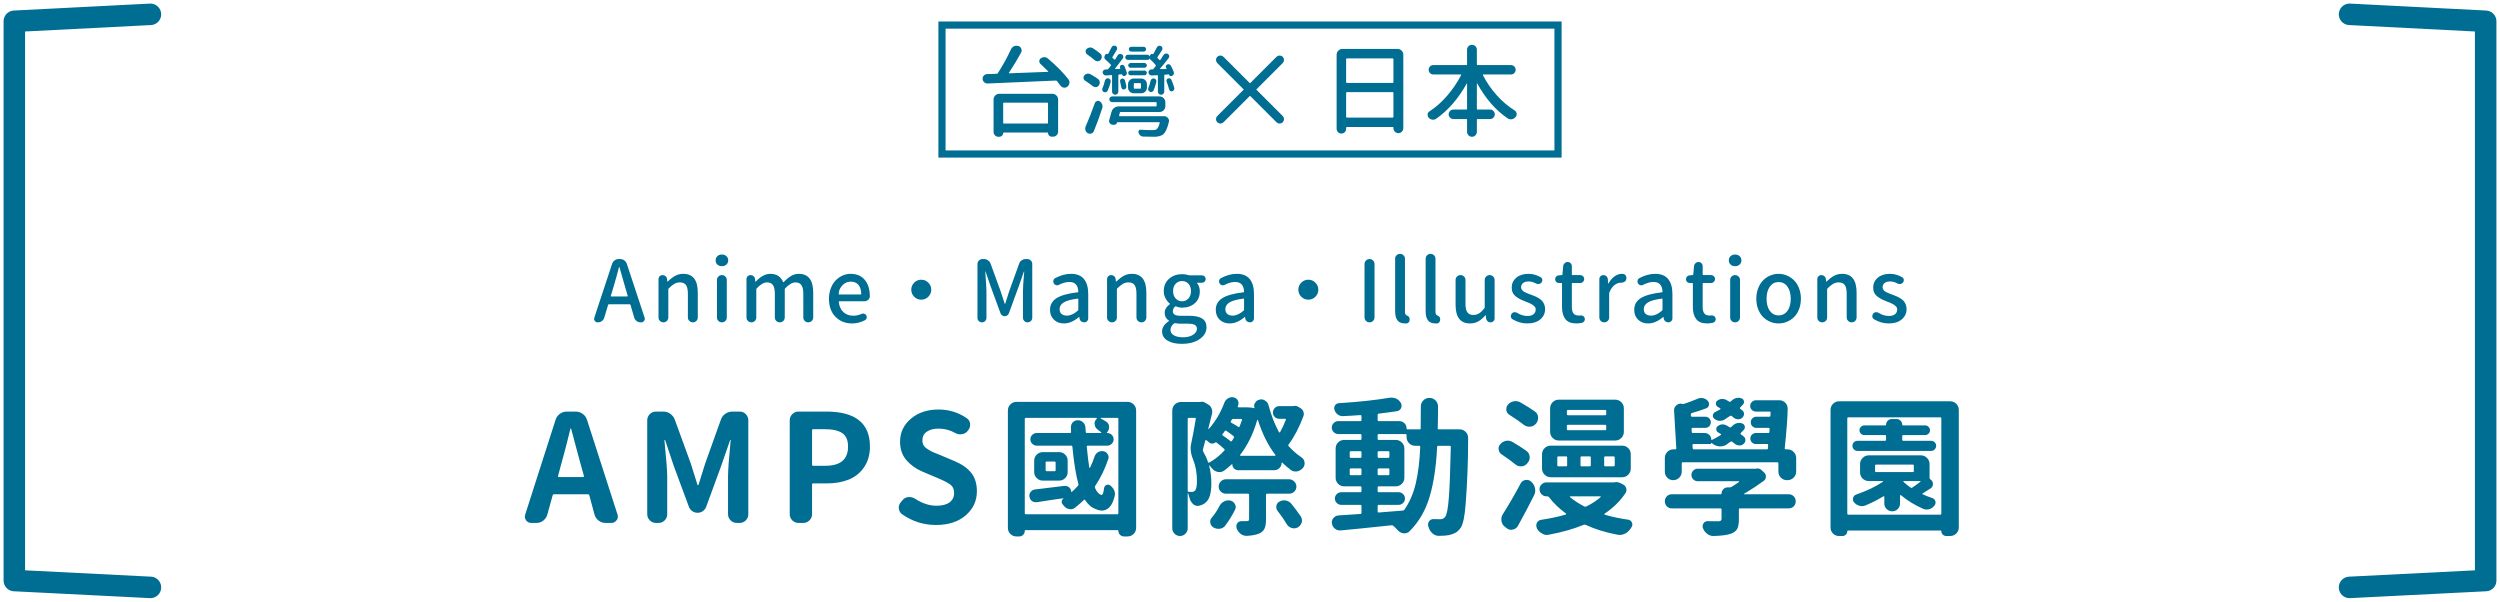
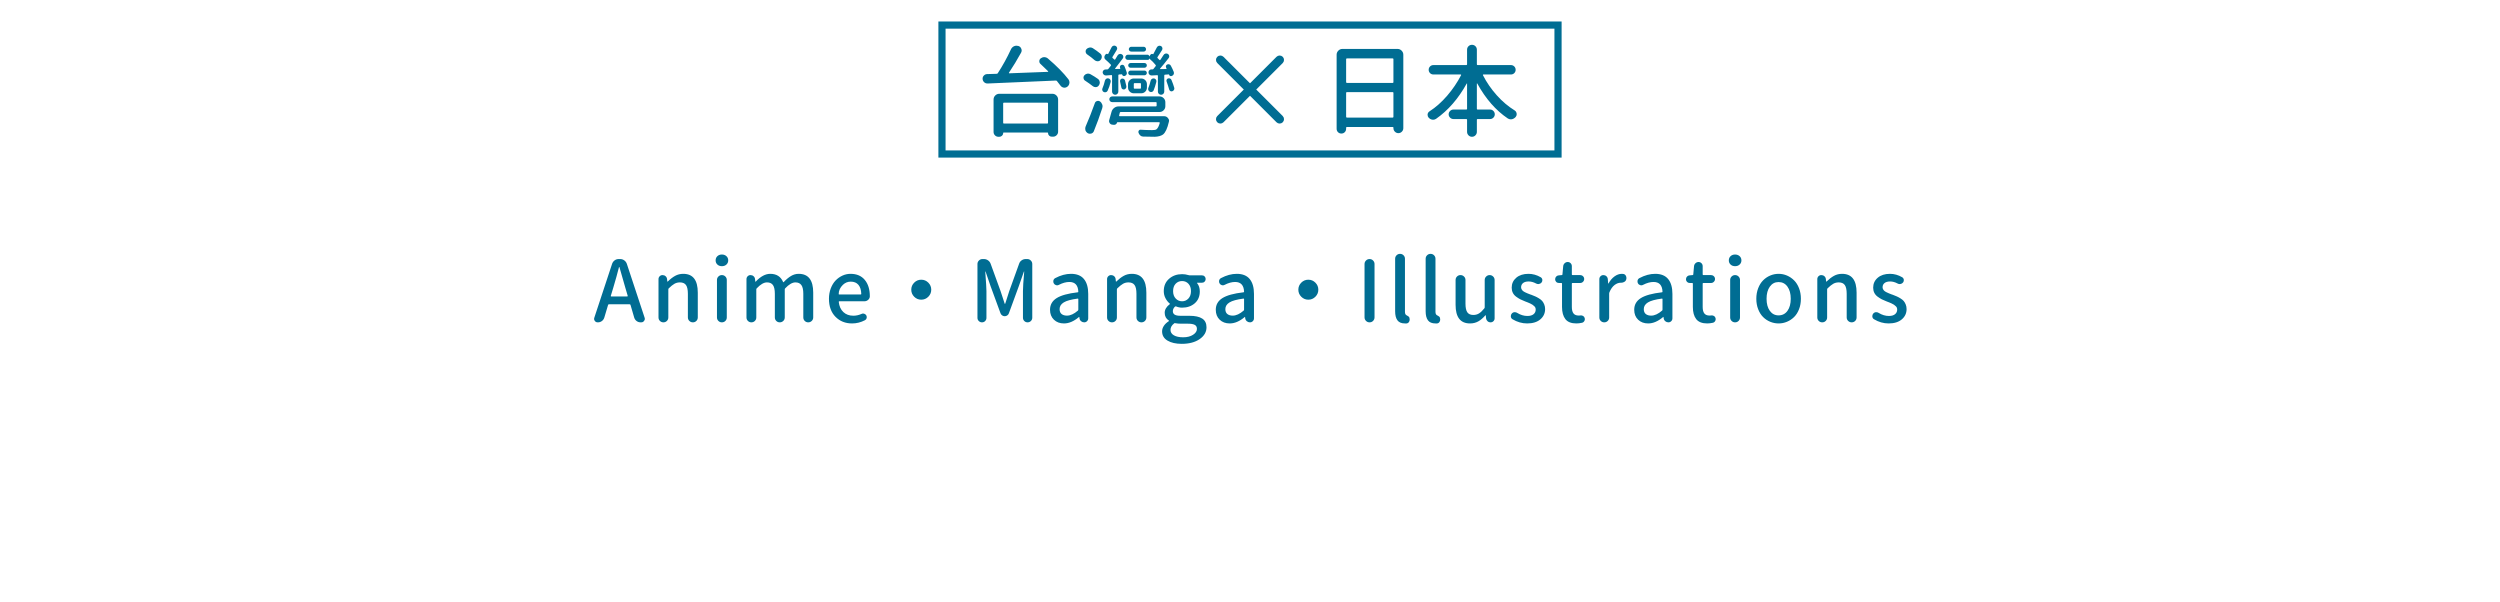
<svg xmlns="http://www.w3.org/2000/svg" width="349px" height="84px" viewBox="0 0 349 84" version="1.1">
  <title>群組 41</title>
  <desc>Created with Sketch.</desc>
  <g id="頁面-1" stroke="none" stroke-width="1" fill="none" fill-rule="evenodd">
    <g id="群組-41" transform="translate(2, 2)">
      <g id="群組-4copycopy" stroke="#006D93" stroke-linecap="round" stroke-linejoin="round" stroke-width="3">
-         <polyline id="Stroke-2" points="19 80 0 79.044 0 0.97 19 0" />
-         <polyline id="Stroke-3" points="326 80 345 79.044 345 0.97 326 0" />
-       </g>
+         </g>
      <g id="群組-11copy" transform="translate(71, 1)">
        <path d="M12.265,38.309 C12.257,38.324 12.261,38.342 12.276,38.361 C12.292,38.381 12.307,38.391 12.323,38.391 L14.561,38.391 C14.585,38.391 14.602,38.381 14.614,38.361 C14.626,38.342 14.632,38.324 14.632,38.309 L14.304,37.195 C14.155,36.719 13.878,35.75 13.472,34.289 C13.464,34.273 13.452,34.266 13.436,34.266 C13.421,34.266 13.413,34.273 13.413,34.289 C13.194,35.156 12.925,36.125 12.604,37.195 L12.265,38.309 Z M16.425,42 C16.222,42 16.038,41.939 15.874,41.818 C15.71,41.697 15.597,41.535 15.534,41.332 L15.018,39.562 C14.995,39.508 14.956,39.48 14.901,39.48 L12.007,39.48 C11.944,39.48 11.905,39.508 11.89,39.562 L11.362,41.332 C11.3,41.535 11.186,41.697 11.022,41.818 C10.858,41.939 10.675,42 10.472,42 L10.436,42 C10.265,42 10.128,41.93 10.026,41.789 C9.964,41.703 9.932,41.609 9.932,41.508 C9.932,41.453 9.944,41.398 9.968,41.344 L12.452,33.82 C12.522,33.625 12.64,33.467 12.804,33.346 C12.968,33.225 13.155,33.164 13.366,33.164 L13.589,33.164 C13.792,33.164 13.977,33.225 14.145,33.346 C14.313,33.467 14.432,33.625 14.503,33.82 L16.987,41.344 C17.011,41.398 17.022,41.453 17.022,41.508 C17.022,41.609 16.987,41.703 16.917,41.789 C16.823,41.93 16.69,42 16.518,42 L16.425,42 Z M20.099,41.801 C19.966,41.934 19.804,42 19.612,42 C19.421,42 19.259,41.934 19.126,41.801 C18.993,41.668 18.927,41.508 18.927,41.32 L18.927,35.965 C18.927,35.809 18.981,35.676 19.091,35.566 C19.2,35.457 19.333,35.402 19.489,35.402 C19.653,35.402 19.796,35.455 19.917,35.561 C20.038,35.666 20.106,35.801 20.122,35.965 L20.157,36.293 C20.165,36.309 20.175,36.316 20.187,36.316 C20.198,36.316 20.208,36.312 20.216,36.305 C20.567,35.961 20.913,35.695 21.253,35.508 C21.593,35.32 21.97,35.227 22.384,35.227 C23.735,35.227 24.411,36.102 24.411,37.852 L24.411,41.309 C24.411,41.504 24.345,41.668 24.212,41.801 C24.079,41.934 23.917,42 23.726,42 C23.534,42 23.37,41.934 23.233,41.801 C23.097,41.668 23.028,41.504 23.028,41.309 L23.028,38.016 C23.028,37.445 22.94,37.037 22.765,36.791 C22.589,36.545 22.306,36.422 21.915,36.422 C21.634,36.422 21.38,36.486 21.153,36.615 C20.927,36.744 20.661,36.957 20.356,37.254 C20.317,37.301 20.298,37.352 20.298,37.406 L20.298,41.32 C20.298,41.508 20.231,41.668 20.099,41.801 Z M28.261,41.801 C28.128,41.934 27.966,42 27.775,42 C27.583,42 27.421,41.934 27.288,41.801 C27.155,41.668 27.089,41.508 27.089,41.32 L27.089,36.082 C27.089,35.895 27.155,35.734 27.288,35.602 C27.421,35.469 27.583,35.402 27.775,35.402 C27.966,35.402 28.128,35.469 28.261,35.602 C28.394,35.734 28.46,35.895 28.46,36.082 L28.46,41.32 C28.46,41.508 28.394,41.668 28.261,41.801 Z M28.402,33.938 C28.237,34.086 28.029,34.16 27.775,34.16 C27.521,34.16 27.312,34.084 27.148,33.932 C26.984,33.779 26.902,33.586 26.902,33.352 C26.902,33.109 26.984,32.912 27.148,32.76 C27.312,32.607 27.521,32.531 27.775,32.531 C28.029,32.531 28.239,32.607 28.407,32.76 C28.575,32.912 28.659,33.109 28.659,33.352 C28.659,33.586 28.573,33.781 28.402,33.938 Z M32.38,41.801 C32.247,41.934 32.085,42 31.894,42 C31.703,42 31.54,41.934 31.408,41.801 C31.275,41.668 31.208,41.508 31.208,41.32 L31.208,35.965 C31.208,35.809 31.263,35.676 31.372,35.566 C31.482,35.457 31.615,35.402 31.771,35.402 C31.935,35.402 32.078,35.455 32.199,35.561 C32.32,35.666 32.388,35.801 32.404,35.965 L32.439,36.305 C32.447,36.32 32.456,36.328 32.468,36.328 C32.48,36.328 32.49,36.324 32.497,36.316 C33.177,35.59 33.853,35.227 34.525,35.227 C35.4,35.227 35.997,35.605 36.318,36.363 C36.333,36.418 36.365,36.422 36.411,36.375 C36.755,36.008 37.095,35.725 37.431,35.525 C37.767,35.326 38.122,35.227 38.497,35.227 C39.849,35.227 40.525,36.102 40.525,37.852 L40.525,41.309 C40.525,41.504 40.456,41.668 40.32,41.801 C40.183,41.934 40.019,42 39.828,42 C39.636,42 39.474,41.934 39.341,41.801 C39.208,41.668 39.142,41.504 39.142,41.309 L39.142,38.016 C39.142,37.453 39.052,37.047 38.872,36.797 C38.693,36.547 38.415,36.422 38.04,36.422 C37.611,36.422 37.134,36.699 36.611,37.254 C36.572,37.301 36.552,37.352 36.552,37.406 L36.552,41.309 C36.552,41.504 36.484,41.668 36.347,41.801 C36.21,41.934 36.046,42 35.855,42 C35.663,42 35.501,41.934 35.369,41.801 C35.236,41.668 35.169,41.504 35.169,41.309 L35.169,38.016 C35.169,37.453 35.081,37.047 34.906,36.797 C34.73,36.547 34.451,36.422 34.068,36.422 C33.638,36.422 33.161,36.699 32.638,37.254 C32.599,37.301 32.579,37.352 32.579,37.406 L32.579,41.32 C32.579,41.508 32.513,41.668 32.38,41.801 Z M45.945,42.152 C45.015,42.152 44.246,41.844 43.636,41.227 C43.027,40.609 42.722,39.77 42.722,38.707 C42.722,38.191 42.806,37.711 42.974,37.266 C43.142,36.82 43.367,36.451 43.648,36.158 C43.929,35.865 44.25,35.637 44.609,35.473 C44.968,35.309 45.343,35.227 45.734,35.227 C46.593,35.227 47.257,35.51 47.726,36.076 C48.195,36.643 48.429,37.406 48.429,38.367 L48.429,38.379 C48.421,38.566 48.343,38.727 48.195,38.859 C48.046,38.992 47.871,39.059 47.668,39.059 L44.164,39.059 C44.109,39.059 44.085,39.09 44.093,39.152 C44.156,39.754 44.369,40.225 44.732,40.564 C45.095,40.904 45.558,41.074 46.121,41.074 C46.511,41.074 46.89,40.992 47.257,40.828 C47.335,40.789 47.414,40.77 47.492,40.77 C47.539,40.77 47.585,40.777 47.632,40.793 C47.765,40.832 47.867,40.91 47.937,41.027 C47.976,41.105 47.996,41.187 47.996,41.273 C47.996,41.32 47.992,41.367 47.984,41.414 C47.945,41.547 47.863,41.645 47.738,41.707 C47.168,42.004 46.57,42.152 45.945,42.152 Z M44.082,38.039 C44.082,38.086 44.105,38.109 44.152,38.109 L47.152,38.109 C47.207,38.109 47.234,38.082 47.234,38.027 C47.218,37.48 47.085,37.059 46.835,36.762 C46.585,36.465 46.226,36.316 45.757,36.316 C45.343,36.316 44.98,36.465 44.668,36.762 C44.277,37.145 44.082,37.57 44.082,38.039 Z M54.623,38.426 C54.349,38.152 54.213,37.824 54.213,37.441 C54.213,37.059 54.349,36.73 54.623,36.457 C54.896,36.184 55.224,36.047 55.607,36.047 C55.99,36.047 56.318,36.184 56.592,36.457 C56.865,36.73 57.002,37.059 57.002,37.441 C57.002,37.824 56.865,38.152 56.592,38.426 C56.318,38.699 55.99,38.836 55.607,38.836 C55.224,38.836 54.896,38.699 54.623,38.426 Z M64.519,41.824 C64.402,41.941 64.258,42 64.086,42 C63.914,42 63.766,41.939 63.641,41.818 C63.516,41.697 63.453,41.551 63.453,41.379 L63.453,33.855 C63.453,33.668 63.521,33.506 63.658,33.369 C63.795,33.232 63.957,33.164 64.144,33.164 L64.367,33.164 C64.57,33.164 64.758,33.225 64.93,33.346 C65.101,33.467 65.223,33.625 65.293,33.82 L66.676,37.629 C66.746,37.84 66.846,38.143 66.974,38.537 C67.103,38.932 67.195,39.215 67.25,39.387 C67.258,39.41 67.271,39.422 67.291,39.422 C67.31,39.422 67.324,39.41 67.332,39.387 C67.394,39.207 67.486,38.92 67.607,38.525 C67.728,38.131 67.824,37.832 67.894,37.629 L69.266,33.82 C69.328,33.625 69.445,33.467 69.617,33.346 C69.789,33.225 69.976,33.164 70.18,33.164 L70.414,33.164 C70.601,33.164 70.764,33.232 70.9,33.369 C71.037,33.506 71.105,33.668 71.105,33.855 L71.105,41.355 C71.105,41.535 71.041,41.687 70.912,41.812 C70.783,41.938 70.629,42 70.449,42 C70.269,42 70.117,41.938 69.992,41.812 C69.867,41.687 69.805,41.535 69.805,41.355 L69.805,37.629 C69.805,37.145 69.863,36.242 69.98,34.922 C69.98,34.906 69.973,34.898 69.957,34.898 C69.941,34.898 69.933,34.906 69.933,34.922 L69.23,36.938 L67.836,40.746 C67.797,40.863 67.723,40.959 67.613,41.033 C67.504,41.107 67.385,41.145 67.256,41.145 C67.127,41.145 67.01,41.107 66.904,41.033 C66.799,40.959 66.723,40.863 66.676,40.746 L65.281,36.938 L64.59,34.922 C64.59,34.906 64.58,34.898 64.56,34.898 C64.541,34.898 64.535,34.906 64.543,34.922 C64.652,36.398 64.707,37.301 64.707,37.629 L64.707,41.379 C64.707,41.551 64.644,41.699 64.519,41.824 Z M75.529,42.152 C74.959,42.152 74.492,41.979 74.129,41.631 C73.766,41.283 73.584,40.82 73.584,40.242 C73.584,39.547 73.891,39.006 74.504,38.619 C75.117,38.232 76.1,37.961 77.451,37.805 C77.506,37.805 77.533,37.773 77.533,37.711 C77.494,36.812 77.076,36.363 76.279,36.363 C75.826,36.363 75.342,36.496 74.826,36.762 C74.748,36.809 74.662,36.832 74.568,36.832 C74.522,36.832 74.475,36.824 74.428,36.809 C74.287,36.77 74.182,36.688 74.111,36.562 C74.065,36.477 74.041,36.391 74.041,36.305 C74.041,36.25 74.045,36.199 74.053,36.152 C74.092,36.004 74.178,35.895 74.311,35.824 C75.061,35.426 75.795,35.227 76.514,35.227 C77.318,35.227 77.92,35.469 78.318,35.953 C78.717,36.438 78.916,37.129 78.916,38.027 L78.916,41.438 C78.916,41.594 78.861,41.727 78.752,41.836 C78.643,41.945 78.51,42 78.354,42 C78.19,42 78.045,41.947 77.92,41.842 C77.795,41.736 77.721,41.602 77.697,41.438 L77.674,41.262 C77.666,41.246 77.656,41.238 77.645,41.238 C77.633,41.238 77.623,41.246 77.615,41.262 C76.912,41.855 76.217,42.152 75.529,42.152 Z M75.951,41.062 C76.428,41.062 76.936,40.828 77.475,40.359 C77.514,40.32 77.533,40.27 77.533,40.207 L77.533,38.766 C77.533,38.711 77.51,38.684 77.463,38.684 L77.451,38.684 C76.537,38.801 75.887,38.979 75.5,39.217 C75.113,39.455 74.92,39.766 74.92,40.148 C74.92,40.461 75.014,40.691 75.201,40.84 C75.389,40.988 75.639,41.062 75.951,41.062 Z M82.719,41.801 C82.586,41.934 82.424,42 82.233,42 C82.041,42 81.879,41.934 81.746,41.801 C81.614,41.668 81.547,41.508 81.547,41.32 L81.547,35.965 C81.547,35.809 81.602,35.676 81.711,35.566 C81.821,35.457 81.953,35.402 82.11,35.402 C82.274,35.402 82.416,35.455 82.537,35.561 C82.658,35.666 82.727,35.801 82.742,35.965 L82.778,36.293 C82.785,36.309 82.795,36.316 82.807,36.316 C82.819,36.316 82.828,36.312 82.836,36.305 C83.188,35.961 83.533,35.695 83.873,35.508 C84.213,35.32 84.59,35.227 85.004,35.227 C86.356,35.227 87.031,36.102 87.031,37.852 L87.031,41.309 C87.031,41.504 86.965,41.668 86.832,41.801 C86.699,41.934 86.537,42 86.346,42 C86.155,42 85.99,41.934 85.854,41.801 C85.717,41.668 85.649,41.504 85.649,41.309 L85.649,38.016 C85.649,37.445 85.561,37.037 85.385,36.791 C85.209,36.545 84.926,36.422 84.535,36.422 C84.254,36.422 84,36.486 83.774,36.615 C83.547,36.744 83.281,36.957 82.977,37.254 C82.938,37.301 82.918,37.352 82.918,37.406 L82.918,41.32 C82.918,41.508 82.852,41.668 82.719,41.801 Z M91.971,45 C91.151,45 90.489,44.85 89.985,44.549 C89.481,44.248 89.229,43.816 89.229,43.254 C89.229,42.988 89.311,42.732 89.475,42.486 C89.639,42.24 89.87,42.023 90.166,41.836 C90.182,41.828 90.19,41.814 90.19,41.795 C90.19,41.775 90.182,41.758 90.166,41.742 C89.784,41.5 89.592,41.141 89.592,40.664 C89.592,40.219 89.83,39.816 90.307,39.457 C90.315,39.449 90.319,39.438 90.319,39.422 C90.319,39.406 90.315,39.395 90.307,39.387 C90.065,39.191 89.864,38.941 89.704,38.637 C89.543,38.332 89.463,38 89.463,37.641 C89.463,36.922 89.709,36.348 90.202,35.918 C90.694,35.488 91.299,35.273 92.018,35.273 C92.323,35.273 92.616,35.316 92.897,35.402 C92.952,35.426 93.006,35.438 93.061,35.438 L94.795,35.438 C94.944,35.438 95.067,35.488 95.164,35.59 C95.262,35.691 95.311,35.812 95.311,35.953 C95.311,36.094 95.262,36.215 95.164,36.316 C95.067,36.418 94.944,36.469 94.795,36.469 L94.139,36.469 C94.123,36.469 94.112,36.477 94.104,36.492 C94.096,36.508 94.1,36.52 94.116,36.527 C94.366,36.832 94.491,37.215 94.491,37.676 C94.491,38.379 94.256,38.934 93.787,39.34 C93.319,39.746 92.729,39.949 92.018,39.949 C91.729,39.949 91.448,39.891 91.174,39.773 C91.12,39.758 91.069,39.77 91.022,39.809 C90.827,39.996 90.729,40.207 90.729,40.441 C90.729,40.652 90.813,40.812 90.981,40.922 C91.149,41.031 91.432,41.086 91.83,41.086 L93.049,41.086 C93.838,41.086 94.432,41.215 94.83,41.473 C95.229,41.73 95.428,42.137 95.428,42.691 C95.428,43.348 95.11,43.896 94.473,44.338 C93.836,44.779 93.002,45 91.971,45 Z M91.127,38.672 C91.37,38.93 91.666,39.059 92.018,39.059 C92.37,39.059 92.664,38.93 92.903,38.672 C93.141,38.414 93.26,38.07 93.26,37.641 C93.26,37.211 93.143,36.869 92.909,36.615 C92.674,36.361 92.377,36.234 92.018,36.234 C91.659,36.234 91.36,36.359 91.121,36.609 C90.883,36.859 90.764,37.203 90.764,37.641 C90.764,38.07 90.885,38.414 91.127,38.672 Z M92.17,44.086 C92.733,44.086 93.194,43.969 93.553,43.734 C93.913,43.5 94.092,43.227 94.092,42.914 C94.092,42.648 93.991,42.461 93.787,42.352 C93.584,42.242 93.272,42.188 92.85,42.188 L91.854,42.188 C91.588,42.188 91.323,42.164 91.057,42.117 C91.041,42.109 91.026,42.105 91.01,42.105 C90.971,42.105 90.936,42.121 90.905,42.152 C90.569,42.41 90.401,42.711 90.401,43.055 C90.401,43.375 90.559,43.627 90.875,43.811 C91.192,43.994 91.623,44.086 92.17,44.086 Z M98.669,42.152 C98.098,42.152 97.631,41.979 97.268,41.631 C96.905,41.283 96.723,40.82 96.723,40.242 C96.723,39.547 97.03,39.006 97.643,38.619 C98.256,38.232 99.239,37.961 100.59,37.805 C100.645,37.805 100.672,37.773 100.672,37.711 C100.633,36.812 100.215,36.363 99.419,36.363 C98.965,36.363 98.481,36.496 97.965,36.762 C97.887,36.809 97.801,36.832 97.708,36.832 C97.661,36.832 97.614,36.824 97.567,36.809 C97.426,36.77 97.321,36.688 97.251,36.562 C97.204,36.477 97.18,36.391 97.18,36.305 C97.18,36.25 97.184,36.199 97.192,36.152 C97.231,36.004 97.317,35.895 97.45,35.824 C98.2,35.426 98.934,35.227 99.653,35.227 C100.458,35.227 101.059,35.469 101.458,35.953 C101.856,36.438 102.055,37.129 102.055,38.027 L102.055,41.438 C102.055,41.594 102.001,41.727 101.891,41.836 C101.782,41.945 101.649,42 101.493,42 C101.329,42 101.184,41.947 101.059,41.842 C100.934,41.736 100.86,41.602 100.836,41.438 L100.813,41.262 C100.805,41.246 100.795,41.238 100.784,41.238 C100.772,41.238 100.762,41.246 100.754,41.262 C100.051,41.855 99.356,42.152 98.669,42.152 Z M99.09,41.062 C99.567,41.062 100.075,40.828 100.614,40.359 C100.653,40.32 100.672,40.27 100.672,40.207 L100.672,38.766 C100.672,38.711 100.649,38.684 100.602,38.684 L100.59,38.684 C99.676,38.801 99.026,38.979 98.639,39.217 C98.253,39.455 98.059,39.766 98.059,40.148 C98.059,40.461 98.153,40.691 98.34,40.84 C98.528,40.988 98.778,41.062 99.09,41.062 Z M108.659,38.426 C108.385,38.152 108.249,37.824 108.249,37.441 C108.249,37.059 108.385,36.73 108.659,36.457 C108.932,36.184 109.26,36.047 109.643,36.047 C110.026,36.047 110.354,36.184 110.628,36.457 C110.901,36.73 111.038,37.059 111.038,37.441 C111.038,37.824 110.901,38.152 110.628,38.426 C110.354,38.699 110.026,38.836 109.643,38.836 C109.26,38.836 108.932,38.699 108.659,38.426 Z M118.181,42 C117.993,42 117.831,41.932 117.694,41.795 C117.558,41.658 117.489,41.496 117.489,41.309 L117.489,33.855 C117.489,33.668 117.558,33.506 117.694,33.369 C117.831,33.232 117.993,33.164 118.181,33.164 L118.192,33.164 C118.388,33.164 118.552,33.232 118.684,33.369 C118.817,33.506 118.884,33.668 118.884,33.855 L118.884,41.309 C118.884,41.496 118.817,41.658 118.684,41.795 C118.552,41.932 118.388,42 118.192,42 L118.181,42 Z M123.132,42.152 C122.648,42.152 122.298,42.008 122.083,41.719 C121.868,41.43 121.761,41.008 121.761,40.453 L121.761,33.117 C121.761,32.93 121.827,32.77 121.96,32.637 C122.093,32.504 122.255,32.438 122.446,32.438 C122.638,32.438 122.8,32.504 122.933,32.637 C123.066,32.77 123.132,32.93 123.132,33.117 L123.132,40.523 C123.132,40.758 123.194,40.914 123.319,40.992 C123.335,41 123.37,41.02 123.425,41.051 C123.48,41.082 123.519,41.105 123.542,41.121 C123.566,41.137 123.597,41.158 123.636,41.186 C123.675,41.213 123.704,41.242 123.724,41.273 C123.743,41.305 123.753,41.34 123.753,41.379 L123.788,41.531 L123.788,41.637 C123.788,41.746 123.757,41.848 123.694,41.941 C123.616,42.066 123.503,42.137 123.355,42.152 C123.284,42.152 123.21,42.152 123.132,42.152 Z M127.392,42.152 C126.907,42.152 126.558,42.008 126.343,41.719 C126.128,41.43 126.021,41.008 126.021,40.453 L126.021,33.117 C126.021,32.93 126.087,32.77 126.22,32.637 C126.353,32.504 126.515,32.438 126.706,32.438 C126.898,32.438 127.06,32.504 127.193,32.637 C127.325,32.77 127.392,32.93 127.392,33.117 L127.392,40.523 C127.392,40.758 127.454,40.914 127.579,40.992 C127.595,41 127.63,41.02 127.685,41.051 C127.74,41.082 127.779,41.105 127.802,41.121 C127.825,41.137 127.857,41.158 127.896,41.186 C127.935,41.213 127.964,41.242 127.984,41.273 C128.003,41.305 128.013,41.34 128.013,41.379 L128.048,41.531 L128.048,41.637 C128.048,41.746 128.017,41.848 127.954,41.941 C127.876,42.066 127.763,42.137 127.615,42.152 C127.544,42.152 127.47,42.152 127.392,42.152 Z M132.214,42.152 C130.871,42.152 130.199,41.285 130.199,39.551 L130.199,36.094 C130.199,35.898 130.265,35.734 130.398,35.602 C130.531,35.469 130.693,35.402 130.884,35.402 C131.076,35.402 131.24,35.469 131.376,35.602 C131.513,35.734 131.581,35.898 131.581,36.094 L131.581,39.387 C131.581,39.949 131.667,40.354 131.839,40.6 C132.011,40.846 132.292,40.969 132.683,40.969 C132.972,40.969 133.232,40.898 133.462,40.758 C133.693,40.617 133.941,40.383 134.206,40.055 C134.246,40.008 134.265,39.953 134.265,39.891 L134.265,36.094 C134.265,35.898 134.333,35.734 134.47,35.602 C134.607,35.469 134.769,35.402 134.956,35.402 C135.144,35.402 135.306,35.469 135.443,35.602 C135.58,35.734 135.648,35.898 135.648,36.094 L135.648,41.438 C135.648,41.594 135.593,41.727 135.484,41.836 C135.374,41.945 135.242,42 135.085,42 C134.921,42 134.781,41.947 134.664,41.842 C134.546,41.736 134.476,41.602 134.453,41.438 L134.417,41.027 C134.41,41.012 134.4,41.004 134.388,41.004 C134.376,41.004 134.367,41.008 134.359,41.016 C134.039,41.391 133.708,41.674 133.369,41.865 C133.029,42.057 132.644,42.152 132.214,42.152 Z M140.189,42.152 C139.478,42.152 138.798,41.957 138.15,41.566 C138.017,41.488 137.939,41.371 137.916,41.215 L137.916,41.121 C137.916,41.004 137.951,40.898 138.021,40.805 C138.115,40.68 138.236,40.605 138.384,40.582 L138.478,40.582 C138.595,40.582 138.701,40.613 138.795,40.676 C139.263,40.965 139.74,41.109 140.224,41.109 C140.599,41.109 140.886,41.027 141.086,40.863 C141.285,40.699 141.384,40.484 141.384,40.219 C141.384,40.125 141.369,40.037 141.338,39.955 C141.306,39.873 141.246,39.795 141.156,39.721 C141.066,39.646 140.992,39.586 140.933,39.539 C140.875,39.492 140.767,39.434 140.611,39.363 C140.455,39.293 140.347,39.246 140.289,39.223 C140.23,39.199 140.107,39.152 139.92,39.082 C139.654,38.98 139.429,38.883 139.246,38.789 C139.062,38.695 138.867,38.572 138.66,38.42 C138.453,38.268 138.296,38.086 138.191,37.875 C138.086,37.664 138.033,37.426 138.033,37.16 C138.033,36.598 138.246,36.135 138.671,35.771 C139.097,35.408 139.666,35.227 140.377,35.227 C140.97,35.227 141.541,35.387 142.088,35.707 C142.213,35.785 142.287,35.898 142.31,36.047 L142.31,36.129 C142.31,36.238 142.275,36.34 142.205,36.434 C142.111,36.551 141.99,36.621 141.841,36.645 C141.81,36.652 141.775,36.656 141.736,36.656 C141.627,36.656 141.525,36.629 141.431,36.574 C141.08,36.387 140.736,36.293 140.4,36.293 C140.056,36.293 139.795,36.367 139.615,36.516 C139.435,36.664 139.345,36.859 139.345,37.102 C139.345,37.203 139.371,37.299 139.421,37.389 C139.472,37.479 139.531,37.553 139.597,37.611 C139.664,37.67 139.763,37.732 139.896,37.799 C140.029,37.865 140.14,37.916 140.23,37.951 L140.634,38.109 C140.681,38.125 140.72,38.137 140.752,38.145 C140.986,38.238 141.173,38.314 141.314,38.373 C141.455,38.432 141.625,38.521 141.824,38.643 C142.023,38.764 142.177,38.887 142.287,39.012 C142.396,39.137 142.492,39.299 142.574,39.498 C142.656,39.697 142.697,39.914 142.697,40.148 C142.697,40.727 142.474,41.205 142.029,41.584 C141.584,41.963 140.97,42.152 140.189,42.152 Z M147.062,42.152 C146.351,42.152 145.84,41.951 145.527,41.549 C145.215,41.146 145.058,40.578 145.058,39.844 L145.058,36.598 C145.058,36.535 145.027,36.504 144.965,36.504 L144.613,36.504 C144.465,36.504 144.342,36.453 144.244,36.352 C144.146,36.25 144.097,36.129 144.097,35.988 C144.097,35.84 144.146,35.713 144.244,35.607 C144.342,35.502 144.465,35.445 144.613,35.438 L145.023,35.402 C145.086,35.402 145.117,35.371 145.117,35.309 L145.222,34.16 C145.238,33.996 145.306,33.857 145.428,33.744 C145.549,33.631 145.691,33.574 145.855,33.574 C146.011,33.574 146.146,33.631 146.26,33.744 C146.373,33.857 146.429,33.996 146.429,34.16 L146.429,35.309 C146.429,35.371 146.461,35.402 146.523,35.402 L147.601,35.402 C147.75,35.402 147.879,35.455 147.988,35.561 C148.097,35.666 148.152,35.795 148.152,35.947 C148.152,36.1 148.097,36.23 147.988,36.34 C147.879,36.449 147.75,36.504 147.601,36.504 L146.523,36.504 C146.461,36.504 146.429,36.535 146.429,36.598 L146.429,39.855 C146.429,40.254 146.506,40.553 146.658,40.752 C146.81,40.951 147.054,41.051 147.39,41.051 C147.453,41.051 147.523,41.047 147.601,41.039 C147.633,41.031 147.664,41.027 147.695,41.027 C147.804,41.027 147.906,41.055 148,41.109 C148.117,41.172 148.191,41.27 148.222,41.402 C148.238,41.449 148.246,41.496 148.246,41.543 C148.246,41.637 148.222,41.727 148.176,41.812 C148.097,41.945 147.988,42.027 147.847,42.059 C147.566,42.121 147.304,42.152 147.062,42.152 Z M151.439,41.801 C151.307,41.934 151.144,42 150.953,42 C150.762,42 150.6,41.934 150.467,41.801 C150.334,41.668 150.268,41.508 150.268,41.32 L150.268,35.965 C150.268,35.809 150.322,35.676 150.432,35.566 C150.541,35.457 150.674,35.402 150.83,35.402 C150.994,35.402 151.135,35.455 151.252,35.561 C151.369,35.666 151.435,35.801 151.451,35.965 L151.498,36.574 C151.506,36.582 151.516,36.586 151.527,36.586 C151.539,36.586 151.545,36.582 151.545,36.574 C151.779,36.152 152.06,35.822 152.389,35.584 C152.717,35.346 153.057,35.227 153.408,35.227 C153.463,35.227 153.514,35.23 153.56,35.238 C153.732,35.246 153.865,35.324 153.959,35.473 C154.021,35.582 154.053,35.699 154.053,35.824 C154.053,35.871 154.045,35.922 154.029,35.977 C153.998,36.133 153.912,36.254 153.771,36.34 C153.639,36.426 153.49,36.469 153.326,36.469 L153.244,36.469 C152.955,36.469 152.67,36.576 152.389,36.791 C152.107,37.006 151.869,37.344 151.674,37.805 C151.65,37.859 151.639,37.914 151.639,37.969 L151.639,41.32 C151.639,41.508 151.572,41.668 151.439,41.801 Z M157.082,42.152 C156.512,42.152 156.045,41.979 155.682,41.631 C155.318,41.283 155.137,40.82 155.137,40.242 C155.137,39.547 155.443,39.006 156.057,38.619 C156.67,38.232 157.652,37.961 159.004,37.805 C159.059,37.805 159.086,37.773 159.086,37.711 C159.047,36.812 158.629,36.363 157.832,36.363 C157.379,36.363 156.895,36.496 156.379,36.762 C156.301,36.809 156.215,36.832 156.121,36.832 C156.074,36.832 156.027,36.824 155.981,36.809 C155.84,36.77 155.734,36.688 155.664,36.562 C155.617,36.477 155.594,36.391 155.594,36.305 C155.594,36.25 155.598,36.199 155.606,36.152 C155.645,36.004 155.731,35.895 155.863,35.824 C156.613,35.426 157.348,35.227 158.067,35.227 C158.871,35.227 159.473,35.469 159.871,35.953 C160.27,36.438 160.469,37.129 160.469,38.027 L160.469,41.438 C160.469,41.594 160.414,41.727 160.305,41.836 C160.195,41.945 160.063,42 159.906,42 C159.742,42 159.598,41.947 159.473,41.842 C159.348,41.736 159.274,41.602 159.25,41.438 L159.227,41.262 C159.219,41.246 159.209,41.238 159.197,41.238 C159.186,41.238 159.176,41.246 159.168,41.262 C158.465,41.855 157.77,42.152 157.082,42.152 Z M157.504,41.062 C157.981,41.062 158.488,40.828 159.027,40.359 C159.067,40.32 159.086,40.27 159.086,40.207 L159.086,38.766 C159.086,38.711 159.063,38.684 159.016,38.684 L159.004,38.684 C158.09,38.801 157.44,38.979 157.053,39.217 C156.666,39.455 156.473,39.766 156.473,40.148 C156.473,40.461 156.567,40.691 156.754,40.84 C156.942,40.988 157.192,41.062 157.504,41.062 Z M165.326,42.152 C164.616,42.152 164.104,41.951 163.791,41.549 C163.479,41.146 163.323,40.578 163.323,39.844 L163.323,36.598 C163.323,36.535 163.291,36.504 163.229,36.504 L162.877,36.504 C162.729,36.504 162.606,36.453 162.508,36.352 C162.41,36.25 162.362,36.129 162.362,35.988 C162.362,35.84 162.41,35.713 162.508,35.607 C162.606,35.502 162.729,35.445 162.877,35.438 L163.287,35.402 C163.35,35.402 163.381,35.371 163.381,35.309 L163.487,34.16 C163.502,33.996 163.571,33.857 163.692,33.744 C163.813,33.631 163.955,33.574 164.119,33.574 C164.276,33.574 164.41,33.631 164.524,33.744 C164.637,33.857 164.694,33.996 164.694,34.16 L164.694,35.309 C164.694,35.371 164.725,35.402 164.787,35.402 L165.866,35.402 C166.014,35.402 166.143,35.455 166.252,35.561 C166.362,35.666 166.416,35.795 166.416,35.947 C166.416,36.1 166.362,36.23 166.252,36.34 C166.143,36.449 166.014,36.504 165.866,36.504 L164.787,36.504 C164.725,36.504 164.694,36.535 164.694,36.598 L164.694,39.855 C164.694,40.254 164.77,40.553 164.922,40.752 C165.074,40.951 165.319,41.051 165.655,41.051 C165.717,41.051 165.787,41.047 165.866,41.039 C165.897,41.031 165.928,41.027 165.959,41.027 C166.069,41.027 166.17,41.055 166.264,41.109 C166.381,41.172 166.455,41.27 166.487,41.402 C166.502,41.449 166.51,41.496 166.51,41.543 C166.51,41.637 166.487,41.727 166.44,41.812 C166.362,41.945 166.252,42.027 166.112,42.059 C165.83,42.121 165.569,42.152 165.326,42.152 Z M169.704,41.801 C169.571,41.934 169.409,42 169.217,42 C169.026,42 168.864,41.934 168.731,41.801 C168.598,41.668 168.532,41.508 168.532,41.32 L168.532,36.082 C168.532,35.895 168.598,35.734 168.731,35.602 C168.864,35.469 169.026,35.402 169.217,35.402 C169.409,35.402 169.571,35.469 169.704,35.602 C169.836,35.734 169.903,35.895 169.903,36.082 L169.903,41.32 C169.903,41.508 169.836,41.668 169.704,41.801 Z M169.844,33.938 C169.68,34.086 169.471,34.16 169.217,34.16 C168.963,34.16 168.754,34.084 168.59,33.932 C168.426,33.779 168.344,33.586 168.344,33.352 C168.344,33.109 168.426,32.912 168.59,32.76 C168.754,32.607 168.963,32.531 169.217,32.531 C169.471,32.531 169.682,32.607 169.85,32.76 C170.018,32.912 170.102,33.109 170.102,33.352 C170.102,33.586 170.016,33.781 169.844,33.938 Z M176.46,41.918 C176.092,42.074 175.704,42.152 175.294,42.152 C174.883,42.152 174.491,42.074 174.116,41.918 C173.741,41.762 173.411,41.541 173.126,41.256 C172.84,40.971 172.612,40.607 172.44,40.166 C172.268,39.725 172.182,39.238 172.182,38.707 C172.182,38.176 172.268,37.688 172.44,37.242 C172.612,36.797 172.84,36.43 173.126,36.141 C173.411,35.852 173.741,35.627 174.116,35.467 C174.491,35.307 174.883,35.227 175.294,35.227 C175.704,35.227 176.094,35.307 176.465,35.467 C176.837,35.627 177.167,35.852 177.456,36.141 C177.745,36.43 177.975,36.797 178.147,37.242 C178.319,37.688 178.405,38.176 178.405,38.707 C178.405,39.238 178.319,39.725 178.147,40.166 C177.975,40.607 177.745,40.971 177.456,41.256 C177.167,41.541 176.835,41.762 176.46,41.918 Z M175.288,41.027 C175.811,41.027 176.225,40.816 176.53,40.395 C176.835,39.973 176.987,39.41 176.987,38.707 C176.987,38.004 176.835,37.439 176.53,37.014 C176.225,36.588 175.811,36.375 175.288,36.375 C174.78,36.375 174.374,36.588 174.069,37.014 C173.764,37.439 173.612,38.004 173.612,38.707 C173.612,39.41 173.764,39.973 174.069,40.395 C174.374,40.816 174.78,41.027 175.288,41.027 Z M181.868,41.801 C181.735,41.934 181.573,42 181.382,42 C181.19,42 181.028,41.934 180.895,41.801 C180.762,41.668 180.696,41.508 180.696,41.32 L180.696,35.965 C180.696,35.809 180.751,35.676 180.86,35.566 C180.97,35.457 181.102,35.402 181.259,35.402 C181.423,35.402 181.565,35.455 181.686,35.561 C181.807,35.666 181.876,35.801 181.891,35.965 L181.927,36.293 C181.934,36.309 181.944,36.316 181.956,36.316 C181.968,36.316 181.977,36.312 181.985,36.305 C182.337,35.961 182.682,35.695 183.022,35.508 C183.362,35.32 183.739,35.227 184.153,35.227 C185.505,35.227 186.18,36.102 186.18,37.852 L186.18,41.309 C186.18,41.504 186.114,41.668 185.981,41.801 C185.848,41.934 185.686,42 185.495,42 C185.304,42 185.139,41.934 185.003,41.801 C184.866,41.668 184.798,41.504 184.798,41.309 L184.798,38.016 C184.798,37.445 184.71,37.037 184.534,36.791 C184.358,36.545 184.075,36.422 183.684,36.422 C183.403,36.422 183.149,36.486 182.923,36.615 C182.696,36.744 182.43,36.957 182.126,37.254 C182.087,37.301 182.067,37.352 182.067,37.406 L182.067,41.32 C182.067,41.508 182.001,41.668 181.868,41.801 Z M190.651,42.152 C189.94,42.152 189.261,41.957 188.612,41.566 C188.479,41.488 188.401,41.371 188.378,41.215 L188.378,41.121 C188.378,41.004 188.413,40.898 188.483,40.805 C188.577,40.68 188.698,40.605 188.847,40.582 L188.94,40.582 C189.058,40.582 189.163,40.613 189.257,40.676 C189.726,40.965 190.202,41.109 190.686,41.109 C191.061,41.109 191.349,41.027 191.548,40.863 C191.747,40.699 191.847,40.484 191.847,40.219 C191.847,40.125 191.831,40.037 191.8,39.955 C191.769,39.873 191.708,39.795 191.618,39.721 C191.528,39.646 191.454,39.586 191.395,39.539 C191.337,39.492 191.229,39.434 191.073,39.363 C190.917,39.293 190.81,39.246 190.751,39.223 C190.692,39.199 190.569,39.152 190.382,39.082 C190.116,38.98 189.892,38.883 189.708,38.789 C189.524,38.695 189.329,38.572 189.122,38.42 C188.915,38.268 188.759,38.086 188.653,37.875 C188.548,37.664 188.495,37.426 188.495,37.16 C188.495,36.598 188.708,36.135 189.134,35.771 C189.56,35.408 190.128,35.227 190.839,35.227 C191.433,35.227 192.003,35.387 192.55,35.707 C192.675,35.785 192.749,35.898 192.772,36.047 L192.772,36.129 C192.772,36.238 192.737,36.34 192.667,36.434 C192.573,36.551 192.452,36.621 192.304,36.645 C192.272,36.652 192.237,36.656 192.198,36.656 C192.089,36.656 191.987,36.629 191.894,36.574 C191.542,36.387 191.198,36.293 190.862,36.293 C190.519,36.293 190.257,36.367 190.077,36.516 C189.897,36.664 189.808,36.859 189.808,37.102 C189.808,37.203 189.833,37.299 189.884,37.389 C189.935,37.479 189.993,37.553 190.06,37.611 C190.126,37.67 190.226,37.732 190.358,37.799 C190.491,37.865 190.603,37.916 190.692,37.951 L191.097,38.109 C191.144,38.125 191.183,38.137 191.214,38.145 C191.448,38.238 191.636,38.314 191.776,38.373 C191.917,38.432 192.087,38.521 192.286,38.643 C192.485,38.764 192.64,38.887 192.749,39.012 C192.858,39.137 192.954,39.299 193.036,39.498 C193.118,39.697 193.159,39.914 193.159,40.148 C193.159,40.727 192.936,41.205 192.491,41.584 C192.046,41.963 191.433,42.152 190.651,42.152 Z" id="Anime・Manga・Illustrations" fill="#006D93" fill-rule="nonzero" />
-         <path d="M4.906,63.438 C4.892,63.479 4.896,63.516 4.916,63.55 C4.937,63.584 4.967,63.602 5.008,63.602 L8.392,63.602 C8.433,63.602 8.467,63.584 8.495,63.55 C8.522,63.516 8.529,63.479 8.515,63.438 L8.084,61.899 C7.907,61.284 7.661,60.372 7.346,59.162 C7.032,57.952 6.827,57.183 6.731,56.854 C6.731,56.827 6.717,56.813 6.69,56.813 C6.663,56.813 6.642,56.827 6.628,56.854 C6.232,58.522 5.794,60.204 5.316,61.899 L4.906,63.438 Z M11.53,70 C11.174,70 10.853,69.891 10.566,69.672 C10.279,69.453 10.087,69.173 9.992,68.831 L9.274,66.165 C9.247,66.056 9.178,66.001 9.069,66.001 L4.332,66.001 C4.236,66.001 4.174,66.056 4.147,66.165 L3.409,68.831 C3.313,69.173 3.125,69.453 2.845,69.672 C2.564,69.891 2.247,70 1.891,70 L1.153,70 C0.852,70 0.613,69.877 0.435,69.631 C0.326,69.48 0.271,69.316 0.271,69.139 C0.271,69.043 0.285,68.947 0.312,68.852 L4.557,55.604 C4.667,55.262 4.865,54.985 5.152,54.773 C5.439,54.561 5.767,54.455 6.136,54.455 L7.367,54.455 C7.722,54.455 8.047,54.561 8.341,54.773 C8.635,54.985 8.836,55.262 8.946,55.604 L13.211,68.852 C13.239,68.947 13.252,69.043 13.252,69.139 C13.252,69.316 13.191,69.48 13.068,69.631 C12.89,69.877 12.658,70 12.371,70 L11.53,70 Z M18.564,70 C18.236,70 17.952,69.88 17.713,69.641 C17.474,69.402 17.354,69.118 17.354,68.79 L17.354,55.665 C17.354,55.337 17.474,55.053 17.713,54.814 C17.952,54.575 18.236,54.455 18.564,54.455 L19.589,54.455 C19.958,54.455 20.29,54.561 20.584,54.773 C20.878,54.985 21.086,55.262 21.209,55.604 L23.445,61.735 C23.5,61.899 23.807,62.884 24.368,64.688 C24.381,64.716 24.405,64.729 24.439,64.729 C24.474,64.729 24.498,64.716 24.511,64.688 C24.607,64.388 24.757,63.906 24.962,63.243 C25.167,62.58 25.325,62.077 25.434,61.735 L27.628,55.604 C27.738,55.262 27.943,54.985 28.244,54.773 C28.544,54.561 28.873,54.455 29.228,54.455 L30.253,54.455 C30.595,54.455 30.882,54.575 31.115,54.814 C31.347,55.053 31.463,55.337 31.463,55.665 L31.463,68.79 C31.463,69.118 31.347,69.402 31.115,69.641 C30.882,69.88 30.595,70 30.253,70 L29.843,70 C29.515,70 29.231,69.88 28.992,69.641 C28.753,69.402 28.633,69.118 28.633,68.79 L28.633,63.52 C28.633,62.631 28.756,60.942 29.002,58.454 C29.016,58.427 29.006,58.413 28.972,58.413 C28.937,58.413 28.92,58.427 28.92,58.454 L27.669,62.063 L25.578,67.765 C25.482,68.011 25.325,68.209 25.106,68.359 C24.887,68.51 24.645,68.585 24.378,68.585 C24.111,68.585 23.869,68.51 23.65,68.359 C23.431,68.209 23.274,68.011 23.178,67.765 L21.066,62.063 L19.856,58.454 C19.842,58.427 19.822,58.413 19.794,58.413 C19.767,58.413 19.753,58.427 19.753,58.454 C20.013,61.065 20.143,62.754 20.143,63.52 L20.143,68.79 C20.143,69.118 20.027,69.402 19.794,69.641 C19.562,69.88 19.275,70 18.933,70 L18.564,70 Z M38.457,70 C38.128,70 37.845,69.88 37.605,69.641 C37.366,69.402 37.247,69.118 37.247,68.79 L37.247,55.665 C37.247,55.337 37.366,55.053 37.605,54.814 C37.845,54.575 38.128,54.455 38.457,54.455 L42.353,54.455 C46.414,54.455 48.444,56.082 48.444,59.336 C48.444,60.471 48.17,61.435 47.624,62.228 C47.077,63.021 46.362,63.595 45.48,63.95 C44.599,64.306 43.584,64.483 42.435,64.483 L40.507,64.483 C40.412,64.483 40.364,64.531 40.364,64.627 L40.364,68.79 C40.364,69.118 40.244,69.402 40.005,69.641 C39.766,69.88 39.482,70 39.154,70 L38.457,70 Z M40.364,61.858 C40.364,61.968 40.412,62.022 40.507,62.022 L42.23,62.022 C44.335,62.022 45.388,61.127 45.388,59.336 C45.388,58.461 45.122,57.839 44.588,57.47 C44.055,57.101 43.235,56.916 42.127,56.916 L40.507,56.916 C40.412,56.916 40.364,56.971 40.364,57.08 L40.364,61.858 Z M57.652,70.287 C55.929,70.287 54.357,69.788 52.935,68.79 C52.662,68.599 52.511,68.332 52.484,67.99 C52.47,67.949 52.463,67.915 52.463,67.888 C52.463,67.587 52.566,67.32 52.771,67.088 L52.997,66.821 C53.202,66.562 53.475,66.418 53.817,66.391 L53.96,66.391 C54.234,66.391 54.494,66.466 54.74,66.616 C55.738,67.272 56.736,67.601 57.734,67.601 C58.527,67.601 59.135,67.443 59.559,67.129 C59.983,66.814 60.195,66.377 60.195,65.816 C60.195,65.311 60.031,64.931 59.703,64.678 C59.375,64.425 58.814,64.128 58.021,63.786 C57.953,63.759 57.905,63.738 57.877,63.725 L55.786,62.843 C54.883,62.46 54.135,61.927 53.54,61.243 C52.945,60.56 52.648,59.698 52.648,58.659 C52.648,57.374 53.154,56.304 54.166,55.45 C55.177,54.595 56.462,54.168 58.021,54.168 C59.47,54.168 60.783,54.571 61.958,55.378 C62.246,55.569 62.403,55.843 62.43,56.198 L62.43,56.301 C62.43,56.602 62.328,56.868 62.123,57.101 L62.082,57.162 C61.876,57.422 61.603,57.572 61.261,57.613 C61.193,57.627 61.125,57.634 61.056,57.634 C60.796,57.634 60.55,57.565 60.318,57.429 C59.607,57.032 58.841,56.834 58.021,56.834 C57.337,56.834 56.791,56.978 56.38,57.265 C55.97,57.552 55.765,57.955 55.765,58.475 C55.765,58.734 55.82,58.96 55.929,59.151 C56.039,59.343 56.22,59.521 56.473,59.685 C56.726,59.849 56.951,59.979 57.149,60.074 C57.348,60.17 57.652,60.293 58.062,60.443 C58.13,60.471 58.178,60.491 58.206,60.505 L60.236,61.366 C61.261,61.79 62.041,62.333 62.574,62.997 C63.107,63.66 63.374,64.524 63.374,65.591 C63.374,66.917 62.857,68.031 61.825,68.934 C60.793,69.836 59.402,70.287 57.652,70.287 Z M74.222,62.781 C74.318,62.781 74.366,62.727 74.366,62.617 L74.366,61.592 C74.366,61.482 74.318,61.428 74.222,61.428 L73.115,61.428 C73.019,61.428 72.971,61.482 72.971,61.592 L72.971,62.617 C72.971,62.727 73.019,62.781 73.115,62.781 L74.222,62.781 Z M74.837,60.115 C75.179,60.115 75.466,60.231 75.699,60.464 C75.931,60.696 76.047,60.983 76.047,61.325 L76.047,62.884 C76.047,63.226 75.931,63.513 75.699,63.745 C75.466,63.978 75.179,64.094 74.837,64.094 L72.582,64.094 C72.253,64.094 71.97,63.978 71.73,63.745 C71.491,63.513 71.372,63.226 71.372,62.884 L71.372,61.325 C71.372,60.983 71.491,60.696 71.73,60.464 C71.97,60.231 72.253,60.115 72.582,60.115 L74.837,60.115 Z M70.059,68.626 C70.059,68.735 70.114,68.79 70.223,68.79 L82.979,68.79 C83.075,68.79 83.123,68.735 83.123,68.626 L83.123,55.501 C83.123,55.392 83.075,55.337 82.979,55.337 L80.682,55.337 C80.655,55.337 80.641,55.347 80.641,55.368 C80.641,55.388 80.648,55.405 80.662,55.419 C80.935,55.556 81.198,55.709 81.451,55.88 C81.704,56.051 81.831,56.301 81.831,56.629 C81.831,56.902 81.735,57.142 81.543,57.347 L81.523,57.367 C81.509,57.381 81.506,57.398 81.513,57.418 C81.52,57.439 81.537,57.449 81.564,57.449 L81.584,57.449 C81.817,57.449 82.022,57.535 82.2,57.706 C82.377,57.876 82.466,58.082 82.466,58.321 C82.466,58.56 82.377,58.769 82.2,58.946 C82.022,59.124 81.817,59.213 81.584,59.213 L78.857,59.213 C78.748,59.213 78.7,59.261 78.713,59.356 C78.823,60.519 78.939,61.489 79.062,62.269 C79.076,62.296 79.093,62.31 79.113,62.31 C79.134,62.31 79.151,62.303 79.165,62.289 C79.411,61.797 79.623,61.277 79.8,60.73 C79.896,60.471 80.06,60.266 80.292,60.115 C80.457,60.02 80.634,59.972 80.826,59.972 C80.894,59.972 80.969,59.979 81.051,59.992 C81.297,60.033 81.489,60.17 81.625,60.402 C81.721,60.539 81.769,60.683 81.769,60.833 C81.769,60.915 81.749,61.004 81.708,61.1 C81.256,62.453 80.648,63.704 79.882,64.853 C79.828,64.935 79.821,65.023 79.862,65.119 C80.122,65.693 80.422,66.021 80.764,66.104 L80.785,66.104 C80.935,66.104 81.051,65.775 81.133,65.119 C81.174,64.914 81.287,64.774 81.472,64.699 C81.656,64.624 81.831,64.647 81.995,64.771 C82.241,64.962 82.425,65.194 82.548,65.468 C82.617,65.632 82.651,65.803 82.651,65.98 C82.651,66.076 82.637,66.172 82.61,66.268 C82.391,67.156 82.049,67.751 81.584,68.052 C81.352,68.202 81.099,68.277 80.826,68.277 C80.566,68.277 80.286,68.209 79.985,68.072 C79.411,67.881 78.912,67.464 78.488,66.821 C78.433,66.726 78.372,66.719 78.303,66.801 C77.879,67.211 77.462,67.573 77.052,67.888 C76.875,68.024 76.676,68.093 76.458,68.093 C76.403,68.093 76.348,68.086 76.293,68.072 C76.006,68.031 75.767,67.901 75.576,67.683 L75.371,67.437 C75.248,67.313 75.196,67.167 75.217,66.996 C75.237,66.825 75.316,66.691 75.453,66.596 C75.466,66.582 75.47,66.572 75.463,66.565 C75.456,66.558 75.446,66.555 75.432,66.555 C75.145,66.596 74.745,66.654 74.232,66.729 C73.72,66.804 73.258,66.873 72.848,66.934 C72.438,66.996 72.069,67.054 71.741,67.108 L71.577,67.108 C71.385,67.108 71.214,67.054 71.064,66.944 C70.859,66.794 70.743,66.589 70.715,66.329 C70.702,66.288 70.695,66.247 70.695,66.206 C70.695,66.001 70.763,65.816 70.9,65.652 C71.05,65.461 71.255,65.352 71.515,65.324 C72.951,65.16 74.304,64.996 75.576,64.832 L75.699,64.832 C75.89,64.832 76.068,64.894 76.232,65.017 C76.423,65.181 76.526,65.386 76.54,65.632 C76.54,65.659 76.55,65.676 76.57,65.683 C76.591,65.69 76.608,65.687 76.622,65.673 C76.881,65.454 77.168,65.167 77.483,64.812 C77.551,64.743 77.572,64.661 77.544,64.565 C77.189,63.267 76.909,61.53 76.704,59.356 C76.69,59.261 76.635,59.213 76.54,59.213 L71.72,59.213 C71.488,59.213 71.283,59.124 71.105,58.946 C70.927,58.769 70.838,58.56 70.838,58.321 C70.838,58.082 70.927,57.876 71.105,57.706 C71.283,57.535 71.488,57.449 71.72,57.449 L76.375,57.449 C76.485,57.449 76.533,57.395 76.519,57.285 C76.505,56.916 76.499,56.697 76.499,56.629 C76.499,56.369 76.587,56.144 76.765,55.952 C76.957,55.761 77.189,55.665 77.462,55.665 C77.75,55.665 77.996,55.764 78.201,55.962 C78.406,56.161 78.515,56.403 78.529,56.69 C78.542,56.909 78.556,57.107 78.57,57.285 C78.57,57.395 78.625,57.449 78.734,57.449 L80.682,57.449 C80.709,57.449 80.73,57.436 80.744,57.408 C80.757,57.381 80.75,57.36 80.723,57.347 C80.573,57.224 80.416,57.101 80.251,56.978 C79.992,56.8 79.848,56.561 79.821,56.26 C79.807,56.205 79.8,56.157 79.8,56.116 C79.8,55.87 79.896,55.658 80.087,55.48 L80.108,55.46 C80.122,55.433 80.125,55.405 80.118,55.378 C80.111,55.351 80.094,55.337 80.067,55.337 L70.223,55.337 C70.114,55.337 70.059,55.392 70.059,55.501 L70.059,68.626 Z M67.701,54.312 C67.701,53.97 67.817,53.683 68.049,53.45 C68.282,53.218 68.569,53.102 68.911,53.102 L84.394,53.102 C84.736,53.102 85.023,53.218 85.255,53.45 C85.488,53.683 85.604,53.97 85.604,54.312 L85.604,70.677 C85.604,71.019 85.488,71.306 85.255,71.538 C85.023,71.771 84.736,71.887 84.394,71.887 L83.922,71.887 C83.704,71.887 83.516,71.812 83.358,71.661 C83.201,71.511 83.123,71.326 83.123,71.107 C83.123,71.039 83.095,71.005 83.041,71.005 L70.162,71.005 C70.093,71.005 70.059,71.039 70.059,71.107 C70.059,71.326 69.984,71.511 69.833,71.661 C69.683,71.812 69.499,71.887 69.28,71.887 L68.89,71.887 C68.562,71.887 68.282,71.771 68.049,71.538 C67.817,71.306 67.701,71.025 67.701,70.697 L67.701,54.312 Z M97.252,67.621 C97.403,67.334 97.622,67.122 97.909,66.985 C98.1,66.89 98.292,66.842 98.483,66.842 C98.579,66.842 98.681,66.855 98.791,66.883 C99.078,66.965 99.283,67.136 99.406,67.396 C99.474,67.519 99.508,67.645 99.508,67.775 C99.508,67.905 99.474,68.038 99.406,68.175 C99.009,68.968 98.551,69.706 98.032,70.39 C97.84,70.636 97.581,70.779 97.252,70.82 L97.068,70.82 C96.822,70.82 96.589,70.752 96.371,70.615 C96.138,70.465 96.001,70.253 95.96,69.979 C95.947,69.925 95.94,69.877 95.94,69.836 C95.94,69.617 96.015,69.426 96.166,69.262 C96.589,68.756 96.952,68.209 97.252,67.621 Z M107.67,64.217 C107.875,64.408 107.978,64.644 107.978,64.924 C107.978,65.205 107.879,65.44 107.681,65.632 C107.482,65.823 107.24,65.919 106.953,65.919 L103.876,65.919 C103.781,65.919 103.733,65.974 103.733,66.083 L103.733,69.508 C103.733,70.055 103.668,70.475 103.538,70.769 C103.408,71.063 103.172,71.292 102.831,71.456 C102.42,71.647 101.833,71.764 101.067,71.805 L101.005,71.805 C100.718,71.805 100.452,71.716 100.206,71.538 C99.946,71.333 99.754,71.073 99.631,70.759 C99.604,70.663 99.59,70.567 99.59,70.472 C99.59,70.335 99.631,70.198 99.713,70.062 C99.85,69.856 100.048,69.754 100.308,69.754 L101.046,69.754 C101.169,69.74 101.255,69.716 101.303,69.682 C101.351,69.648 101.375,69.576 101.375,69.467 L101.375,66.083 C101.375,65.974 101.32,65.919 101.21,65.919 L98.134,65.919 C97.861,65.919 97.625,65.823 97.427,65.632 C97.229,65.44 97.129,65.205 97.129,64.924 C97.129,64.644 97.229,64.405 97.427,64.207 C97.625,64.008 97.861,63.909 98.134,63.909 L106.953,63.909 C107.24,63.909 107.479,64.012 107.67,64.217 Z M105.353,68.318 C105.23,68.154 105.168,67.977 105.168,67.785 C105.168,67.717 105.175,67.648 105.189,67.58 C105.244,67.32 105.394,67.129 105.64,67.006 C105.832,66.896 106.03,66.842 106.235,66.842 C106.331,66.842 106.426,66.855 106.522,66.883 C106.823,66.938 107.069,67.081 107.26,67.313 C107.793,67.97 108.238,68.564 108.593,69.098 C108.703,69.275 108.757,69.46 108.757,69.651 C108.757,69.747 108.744,69.843 108.716,69.938 C108.621,70.239 108.436,70.472 108.163,70.636 C107.985,70.718 107.814,70.759 107.65,70.759 C107.541,70.759 107.424,70.738 107.301,70.697 C107.014,70.615 106.789,70.438 106.625,70.164 C106.283,69.59 105.859,68.975 105.353,68.318 Z M100.124,60.505 C100.11,60.532 100.11,60.56 100.124,60.587 C100.137,60.614 100.158,60.628 100.185,60.628 L104.984,60.628 C105.011,60.628 105.032,60.614 105.045,60.587 C105.059,60.56 105.059,60.532 105.045,60.505 C104.047,59.22 103.234,57.6 102.605,55.645 C102.591,55.617 102.574,55.604 102.554,55.604 C102.533,55.604 102.516,55.617 102.502,55.645 C101.969,57.531 101.176,59.151 100.124,60.505 Z M95.632,61.489 C95.673,61.585 95.735,61.612 95.817,61.571 C96.583,61.147 97.28,60.594 97.909,59.91 C97.977,59.828 97.977,59.753 97.909,59.685 C97.663,59.438 97.293,59.131 96.801,58.762 C96.76,58.721 96.719,58.721 96.678,58.762 C96.542,58.871 96.388,58.926 96.217,58.926 C96.046,58.926 95.892,58.864 95.755,58.741 C95.646,58.632 95.53,58.536 95.407,58.454 C95.338,58.399 95.291,58.413 95.263,58.495 C95.222,58.659 95.161,58.885 95.079,59.172 C94.997,59.459 94.949,59.644 94.935,59.726 C94.908,59.821 94.915,59.917 94.956,60.013 C95.229,60.478 95.455,60.97 95.632,61.489 Z M92.966,55.337 C92.857,55.337 92.802,55.392 92.802,55.501 L92.802,65.509 C92.802,65.604 92.854,65.656 92.956,65.663 C93.059,65.669 93.199,65.673 93.376,65.673 C93.554,65.673 93.705,65.611 93.828,65.488 C94.005,65.297 94.094,64.846 94.094,64.135 C94.094,63.041 93.917,62.05 93.561,61.161 C93.329,60.601 93.212,60.074 93.212,59.582 C93.212,59.35 93.24,59.124 93.294,58.905 C93.5,57.948 93.711,56.813 93.93,55.501 C93.958,55.392 93.917,55.337 93.807,55.337 L92.966,55.337 Z M98.77,58.577 C98.838,58.646 98.907,58.639 98.975,58.557 C99.057,58.434 99.146,58.29 99.242,58.126 C99.296,58.03 99.283,57.948 99.201,57.88 C98.914,57.647 98.579,57.401 98.196,57.142 C98.1,57.087 98.025,57.101 97.97,57.183 C97.902,57.306 97.799,57.442 97.663,57.593 C97.608,57.675 97.622,57.743 97.704,57.798 C98.141,58.085 98.497,58.345 98.77,58.577 Z M100.39,55.624 C100.39,55.597 100.38,55.566 100.359,55.532 C100.339,55.498 100.308,55.48 100.267,55.48 L99.16,55.48 C99.05,55.48 98.975,55.528 98.934,55.624 L98.832,55.788 C98.777,55.884 98.797,55.959 98.893,56.014 C99.276,56.219 99.597,56.41 99.857,56.588 C99.939,56.656 100,56.643 100.042,56.547 C100.165,56.246 100.281,55.938 100.39,55.624 Z M107.506,53.696 C107.602,53.669 107.691,53.655 107.773,53.655 C107.91,53.655 108.046,53.689 108.183,53.758 L108.532,53.963 C108.737,54.086 108.877,54.253 108.952,54.465 C109.027,54.677 109.031,54.886 108.962,55.091 C108.388,56.636 107.698,57.955 106.891,59.049 C106.823,59.131 106.823,59.206 106.891,59.274 C107.438,59.89 108.033,60.409 108.675,60.833 C108.921,60.997 109.065,61.223 109.106,61.51 C109.12,61.564 109.126,61.619 109.126,61.674 C109.126,61.893 109.058,62.098 108.921,62.289 C108.703,62.549 108.436,62.72 108.122,62.802 C108.04,62.815 107.951,62.822 107.855,62.822 C107.636,62.822 107.431,62.761 107.24,62.638 C106.816,62.323 106.406,61.975 106.009,61.592 C105.982,61.564 105.958,61.558 105.938,61.571 C105.917,61.585 105.907,61.605 105.907,61.633 C105.907,61.906 105.808,62.142 105.609,62.34 C105.411,62.539 105.175,62.638 104.902,62.638 L99.836,62.638 C99.618,62.638 99.43,62.559 99.272,62.402 C99.115,62.245 99.037,62.057 99.037,61.838 C99.037,61.811 99.026,61.793 99.006,61.787 C98.985,61.78 98.975,61.783 98.975,61.797 C98.606,62.139 98.244,62.439 97.888,62.699 C97.683,62.836 97.471,62.904 97.252,62.904 C97.17,62.904 97.088,62.897 97.006,62.884 C96.678,62.815 96.405,62.645 96.186,62.371 C96.077,62.234 95.967,62.104 95.858,61.981 C95.844,61.968 95.827,61.968 95.807,61.981 C95.786,61.995 95.783,62.009 95.796,62.022 C96.001,62.788 96.104,63.602 96.104,64.463 C96.104,65.857 95.831,66.76 95.284,67.17 C95.092,67.361 94.792,67.505 94.381,67.601 C94.313,67.614 94.245,67.621 94.176,67.621 C93.944,67.621 93.732,67.532 93.541,67.354 C93.294,67.122 93.13,66.828 93.048,66.473 C92.994,66.254 92.932,66.056 92.864,65.878 C92.864,65.864 92.854,65.857 92.833,65.857 C92.812,65.857 92.802,65.871 92.802,65.898 L92.802,70.738 C92.802,71.039 92.696,71.295 92.484,71.507 C92.272,71.719 92.02,71.825 91.726,71.825 C91.432,71.825 91.179,71.719 90.967,71.507 C90.755,71.295 90.649,71.039 90.649,70.738 L90.649,54.332 C90.649,53.99 90.765,53.703 90.998,53.471 C91.23,53.238 91.517,53.122 91.859,53.122 L94.525,53.122 C94.552,53.122 94.58,53.115 94.607,53.102 C94.798,53.061 94.976,53.081 95.14,53.163 L95.632,53.45 C95.865,53.573 96.029,53.751 96.125,53.983 C96.193,54.134 96.227,54.291 96.227,54.455 C96.227,54.537 96.22,54.626 96.207,54.722 C95.988,55.638 95.81,56.349 95.673,56.854 C95.673,56.868 95.68,56.882 95.694,56.896 C95.708,56.909 95.721,56.909 95.735,56.896 C96.665,55.856 97.396,54.626 97.929,53.204 C98.025,52.944 98.196,52.746 98.442,52.609 C98.606,52.5 98.784,52.445 98.975,52.445 C99.043,52.445 99.119,52.452 99.201,52.466 C99.46,52.521 99.659,52.664 99.795,52.896 C99.864,53.033 99.898,53.17 99.898,53.307 C99.898,53.402 99.877,53.498 99.836,53.594 L99.795,53.717 C99.782,53.758 99.785,53.792 99.806,53.819 C99.826,53.847 99.85,53.86 99.877,53.86 L100.903,53.86 C101.422,53.86 101.812,53.901 102.072,53.983 C102.085,53.997 102.099,53.997 102.113,53.983 C102.126,53.97 102.13,53.956 102.123,53.942 C102.116,53.929 102.113,53.915 102.113,53.901 C102.085,53.819 102.072,53.737 102.072,53.655 C102.072,53.491 102.126,53.341 102.236,53.204 C102.373,52.972 102.571,52.835 102.831,52.794 L102.872,52.773 C102.94,52.76 103.008,52.753 103.077,52.753 C103.268,52.753 103.453,52.814 103.63,52.938 C103.863,53.088 104.013,53.293 104.082,53.553 C104.451,54.947 104.936,56.205 105.538,57.326 C105.551,57.354 105.575,57.367 105.609,57.367 C105.644,57.367 105.674,57.354 105.702,57.326 C106.016,56.766 106.283,56.191 106.501,55.604 C106.515,55.576 106.512,55.545 106.491,55.511 C106.471,55.477 106.44,55.46 106.399,55.46 L105.579,55.46 C105.333,55.46 105.124,55.375 104.953,55.204 C104.782,55.033 104.697,54.828 104.697,54.588 C104.697,54.349 104.782,54.141 104.953,53.963 C105.124,53.785 105.333,53.696 105.579,53.696 L107.506,53.696 Z M119.483,67.478 C119.374,67.478 119.319,67.532 119.319,67.642 L119.319,68.4 C119.319,68.496 119.374,68.544 119.483,68.544 C120.303,68.489 121.417,68.4 122.826,68.277 C122.935,68.264 123.017,68.216 123.072,68.134 C123.796,67.081 124.323,65.851 124.651,64.442 C124.979,63.034 125.184,61.346 125.266,59.377 C125.266,59.281 125.218,59.233 125.123,59.233 L124.569,59.233 C124.227,59.233 123.94,59.114 123.708,58.875 C123.475,58.635 123.359,58.352 123.359,58.023 L123.359,57.736 C123.359,57.641 123.304,57.593 123.195,57.593 L119.483,57.593 C119.374,57.593 119.319,57.641 119.319,57.736 L119.319,58.249 C119.319,58.358 119.374,58.413 119.483,58.413 L121.841,58.413 C122.169,58.413 122.453,58.529 122.692,58.762 C122.932,58.994 123.051,59.281 123.051,59.623 L123.051,63.684 C123.051,64.025 122.932,64.312 122.692,64.545 C122.453,64.777 122.169,64.894 121.841,64.894 L119.483,64.894 C119.374,64.894 119.319,64.948 119.319,65.058 L119.319,65.57 C119.319,65.666 119.374,65.714 119.483,65.714 L122.251,65.714 C122.484,65.714 122.689,65.799 122.867,65.97 C123.044,66.141 123.133,66.35 123.133,66.596 C123.133,66.842 123.044,67.05 122.867,67.221 C122.689,67.392 122.484,67.478 122.251,67.478 L119.483,67.478 Z M115.422,63.191 C115.422,63.287 115.47,63.335 115.566,63.335 L116.899,63.335 C117.008,63.335 117.063,63.287 117.063,63.191 L117.063,62.556 C117.063,62.446 117.008,62.392 116.899,62.392 L115.566,62.392 C115.47,62.392 115.422,62.446 115.422,62.556 L115.422,63.191 Z M120.959,62.556 C120.959,62.446 120.912,62.392 120.816,62.392 L119.483,62.392 C119.374,62.392 119.319,62.446 119.319,62.556 L119.319,63.191 C119.319,63.287 119.374,63.335 119.483,63.335 L120.816,63.335 C120.912,63.335 120.959,63.287 120.959,63.191 L120.959,62.556 Z M119.319,60.751 C119.319,60.86 119.374,60.915 119.483,60.915 L120.816,60.915 C120.912,60.915 120.959,60.86 120.959,60.751 L120.959,60.136 C120.959,60.04 120.912,59.992 120.816,59.992 L119.483,59.992 C119.374,59.992 119.319,60.04 119.319,60.136 L119.319,60.751 Z M115.566,59.992 C115.47,59.992 115.422,60.04 115.422,60.136 L115.422,60.751 C115.422,60.86 115.47,60.915 115.566,60.915 L116.899,60.915 C117.008,60.915 117.063,60.86 117.063,60.751 L117.063,60.136 C117.063,60.04 117.008,59.992 116.899,59.992 L115.566,59.992 Z M127.707,56.793 C127.707,56.889 127.754,56.937 127.85,56.937 L130.762,56.937 C131.09,56.937 131.371,57.053 131.603,57.285 C131.835,57.518 131.952,57.798 131.952,58.126 C131.952,61.312 131.835,64.401 131.603,67.396 C131.466,69.105 131.241,70.191 130.926,70.656 C130.694,70.984 130.451,71.22 130.198,71.364 C129.945,71.507 129.634,71.62 129.265,71.702 C128.923,71.771 128.452,71.805 127.85,71.805 C127.522,71.805 127.228,71.688 126.968,71.456 C126.708,71.224 126.531,70.937 126.435,70.595 C126.421,70.567 126.408,70.533 126.394,70.492 C126.367,70.41 126.353,70.321 126.353,70.226 C126.353,70.075 126.401,69.925 126.497,69.774 C126.647,69.569 126.845,69.467 127.091,69.467 L127.132,69.467 C127.474,69.48 127.775,69.487 128.035,69.487 C128.349,69.487 128.588,69.371 128.752,69.139 C128.971,68.852 129.139,67.983 129.255,66.534 C129.371,65.085 129.463,62.699 129.532,59.377 C129.532,59.281 129.477,59.233 129.368,59.233 L127.789,59.233 C127.693,59.233 127.638,59.281 127.625,59.377 C127.488,62.139 127.136,64.47 126.568,66.37 C126.001,68.271 125.068,69.87 123.769,71.169 C123.564,71.36 123.332,71.456 123.072,71.456 L122.949,71.456 C122.634,71.415 122.361,71.271 122.128,71.025 C121.923,70.793 121.718,70.588 121.513,70.41 C121.445,70.342 121.356,70.314 121.247,70.328 C117.911,70.684 115.545,70.923 114.151,71.046 L114.028,71.046 C113.782,71.046 113.556,70.964 113.351,70.8 C113.119,70.622 112.982,70.383 112.941,70.082 C112.927,70.027 112.92,69.979 112.92,69.938 C112.92,69.706 112.996,69.501 113.146,69.323 C113.324,69.104 113.556,68.981 113.843,68.954 C114.992,68.872 116.01,68.804 116.899,68.749 C117.008,68.749 117.063,68.694 117.063,68.585 L117.063,67.642 C117.063,67.532 117.008,67.478 116.899,67.478 L114.233,67.478 C114,67.478 113.795,67.392 113.618,67.221 C113.44,67.05 113.351,66.842 113.351,66.596 C113.351,66.35 113.44,66.141 113.618,65.97 C113.795,65.799 114,65.714 114.233,65.714 L116.899,65.714 C117.008,65.714 117.063,65.666 117.063,65.57 L117.063,65.058 C117.063,64.948 117.008,64.894 116.899,64.894 L114.664,64.894 C114.322,64.894 114.035,64.777 113.802,64.545 C113.57,64.312 113.454,64.025 113.454,63.684 L113.454,59.623 C113.454,59.281 113.57,58.994 113.802,58.762 C114.035,58.529 114.322,58.413 114.664,58.413 L116.899,58.413 C117.008,58.413 117.063,58.358 117.063,58.249 L117.063,57.736 C117.063,57.641 117.008,57.593 116.899,57.593 L113.823,57.593 C113.577,57.593 113.365,57.504 113.187,57.326 C113.009,57.148 112.92,56.937 112.92,56.69 C112.92,56.444 113.009,56.232 113.187,56.055 C113.365,55.877 113.577,55.788 113.823,55.788 L116.899,55.788 C117.008,55.788 117.063,55.733 117.063,55.624 L117.063,55.091 C117.063,54.995 117.008,54.947 116.899,54.947 C115.997,55.016 115.176,55.063 114.438,55.091 L114.397,55.091 C114.151,55.091 113.925,55.009 113.72,54.845 C113.515,54.681 113.372,54.469 113.29,54.209 C113.221,53.99 113.249,53.785 113.372,53.594 C113.495,53.402 113.666,53.3 113.884,53.286 C116.687,53.108 119.045,52.855 120.959,52.527 C121.042,52.514 121.13,52.507 121.226,52.507 C121.445,52.507 121.664,52.548 121.882,52.63 C122.169,52.767 122.395,52.972 122.559,53.245 C122.627,53.382 122.662,53.512 122.662,53.635 C122.662,53.744 122.641,53.854 122.6,53.963 C122.491,54.195 122.306,54.339 122.046,54.394 C121.267,54.517 120.413,54.633 119.483,54.742 C119.374,54.756 119.319,54.811 119.319,54.906 L119.319,55.624 C119.319,55.733 119.374,55.788 119.483,55.788 L122.333,55.788 C122.621,55.788 122.863,55.887 123.062,56.085 C123.26,56.284 123.359,56.526 123.359,56.813 C123.359,56.896 123.4,56.937 123.482,56.937 L125.184,56.937 C125.28,56.937 125.328,56.889 125.328,56.793 C125.341,56 125.348,54.981 125.348,53.737 C125.348,53.409 125.464,53.129 125.697,52.896 C125.929,52.664 126.213,52.548 126.548,52.548 C126.883,52.548 127.167,52.664 127.399,52.896 C127.631,53.129 127.748,53.409 127.748,53.737 C127.748,54.94 127.734,55.959 127.707,56.793 Z M151.085,54.968 C151.181,54.968 151.229,54.913 151.229,54.804 L151.229,54.373 C151.229,54.277 151.181,54.229 151.085,54.229 L145.897,54.229 C145.788,54.229 145.733,54.277 145.733,54.373 L145.733,54.804 C145.733,54.913 145.788,54.968 145.897,54.968 L151.085,54.968 Z M151.085,57.06 C151.181,57.06 151.229,57.012 151.229,56.916 L151.229,56.465 C151.229,56.355 151.181,56.301 151.085,56.301 L145.897,56.301 C145.788,56.301 145.733,56.355 145.733,56.465 L145.733,56.916 C145.733,57.012 145.788,57.06 145.897,57.06 L151.085,57.06 Z M152.48,52.794 C152.822,52.794 153.109,52.914 153.341,53.153 C153.574,53.392 153.69,53.676 153.69,54.004 L153.69,57.285 C153.69,57.613 153.574,57.897 153.341,58.136 C153.109,58.375 152.822,58.495 152.48,58.495 L144.605,58.495 C144.263,58.495 143.976,58.375 143.744,58.136 C143.511,57.897 143.395,57.613 143.395,57.285 L143.395,54.004 C143.395,53.676 143.511,53.392 143.744,53.153 C143.976,52.914 144.263,52.794 144.605,52.794 L152.48,52.794 Z M152.254,62.104 C152.364,62.104 152.418,62.05 152.418,61.94 L152.418,60.874 C152.418,60.765 152.364,60.71 152.254,60.71 L151.106,60.71 C150.997,60.71 150.942,60.765 150.942,60.874 L150.942,61.94 C150.942,62.05 150.997,62.104 151.106,62.104 L152.254,62.104 Z M148.932,62.104 C149.028,62.104 149.076,62.05 149.076,61.94 L149.076,60.874 C149.076,60.765 149.028,60.71 148.932,60.71 L147.804,60.71 C147.695,60.71 147.64,60.765 147.64,60.874 L147.64,61.94 C147.64,62.05 147.695,62.104 147.804,62.104 L148.932,62.104 Z M145.63,62.104 C145.726,62.104 145.774,62.05 145.774,61.94 L145.774,60.874 C145.774,60.765 145.726,60.71 145.63,60.71 L144.543,60.71 C144.448,60.71 144.4,60.765 144.4,60.874 L144.4,61.94 C144.4,62.05 144.448,62.104 144.543,62.104 L145.63,62.104 Z M153.444,59.213 C153.786,59.213 154.073,59.329 154.305,59.562 C154.538,59.794 154.654,60.081 154.654,60.423 L154.654,62.412 C154.654,62.74 154.538,63.024 154.305,63.263 C154.073,63.502 153.786,63.622 153.444,63.622 L143.477,63.622 C143.149,63.622 142.865,63.502 142.626,63.263 C142.387,63.024 142.267,62.74 142.267,62.412 L142.267,60.423 C142.267,60.081 142.387,59.794 142.626,59.562 C142.865,59.329 143.149,59.213 143.477,59.213 L153.444,59.213 Z M141.262,54.435 C141.536,54.626 141.686,54.886 141.713,55.214 L141.713,55.357 C141.713,55.631 141.625,55.884 141.447,56.116 L141.406,56.157 C141.201,56.403 140.934,56.54 140.606,56.567 L140.503,56.567 C140.216,56.567 139.957,56.479 139.724,56.301 C139.164,55.863 138.5,55.405 137.735,54.927 C137.489,54.776 137.338,54.558 137.284,54.271 L137.284,54.086 C137.284,53.867 137.359,53.669 137.509,53.491 C137.728,53.245 137.995,53.088 138.309,53.02 C138.405,53.006 138.494,52.999 138.576,52.999 C138.808,52.999 139.027,53.054 139.232,53.163 C139.998,53.601 140.674,54.024 141.262,54.435 Z M140.073,59.931 C140.346,60.122 140.503,60.389 140.544,60.73 L140.544,60.874 C140.544,61.147 140.449,61.394 140.257,61.612 L140.196,61.694 C139.991,61.94 139.731,62.077 139.417,62.104 L139.314,62.104 C139.027,62.104 138.767,62.009 138.535,61.817 C138.001,61.38 137.373,60.922 136.648,60.443 C136.402,60.293 136.258,60.067 136.217,59.767 C136.204,59.712 136.197,59.664 136.197,59.623 C136.197,59.391 136.279,59.186 136.443,59.008 C136.648,58.762 136.915,58.604 137.243,58.536 C137.325,58.522 137.407,58.516 137.489,58.516 C137.721,58.516 137.94,58.577 138.145,58.7 C138.856,59.11 139.499,59.521 140.073,59.931 Z M139.273,64.504 C139.41,64.23 139.628,64.066 139.929,64.012 C139.998,63.998 140.066,63.991 140.134,63.991 C140.353,63.991 140.551,64.066 140.729,64.217 L140.77,64.258 C141.043,64.504 141.214,64.798 141.283,65.14 C141.31,65.249 141.324,65.358 141.324,65.468 C141.324,65.7 141.269,65.926 141.16,66.145 C140.503,67.457 139.751,68.879 138.904,70.41 C138.74,70.697 138.5,70.868 138.186,70.923 C138.118,70.95 138.042,70.964 137.96,70.964 C137.742,70.964 137.537,70.889 137.345,70.738 L137.099,70.554 C136.826,70.349 136.662,70.075 136.607,69.733 C136.593,69.651 136.586,69.576 136.586,69.508 C136.586,69.248 136.655,69.009 136.792,68.79 C137.639,67.45 138.466,66.021 139.273,64.504 Z M150.45,66.391 C150.477,66.363 150.484,66.339 150.47,66.319 C150.457,66.298 150.436,66.288 150.409,66.288 L146.205,66.288 C146.177,66.288 146.16,66.298 146.153,66.319 C146.146,66.339 146.15,66.363 146.164,66.391 C146.71,66.855 147.38,67.293 148.173,67.703 C148.269,67.744 148.365,67.744 148.46,67.703 C149.267,67.293 149.93,66.855 150.45,66.391 Z M152.418,64.319 C152.5,64.306 152.576,64.299 152.644,64.299 C152.822,64.299 153,64.34 153.177,64.422 L153.608,64.647 C153.827,64.771 153.963,64.948 154.018,65.181 C154.045,65.249 154.059,65.324 154.059,65.406 C154.059,65.543 154.018,65.68 153.936,65.816 C153.184,66.938 152.207,67.901 151.003,68.708 C150.976,68.735 150.966,68.763 150.973,68.79 C150.979,68.817 150.997,68.838 151.024,68.852 C151.981,69.139 153.075,69.371 154.305,69.549 C154.551,69.59 154.722,69.727 154.818,69.959 C154.859,70.055 154.879,70.15 154.879,70.246 C154.879,70.383 154.832,70.513 154.736,70.636 C154.695,70.704 154.654,70.766 154.613,70.82 C154.408,71.121 154.141,71.354 153.813,71.518 C153.581,71.627 153.348,71.682 153.116,71.682 C153.006,71.682 152.897,71.668 152.788,71.641 C151.12,71.326 149.643,70.868 148.358,70.267 C148.262,70.226 148.167,70.226 148.071,70.267 C146.676,70.841 145.063,71.299 143.231,71.641 C143.135,71.668 143.046,71.682 142.964,71.682 C142.718,71.682 142.486,71.613 142.267,71.477 C141.953,71.312 141.713,71.073 141.549,70.759 C141.495,70.608 141.467,70.472 141.467,70.349 C141.467,70.144 141.536,69.966 141.672,69.815 C141.795,69.679 141.946,69.597 142.124,69.569 C143.409,69.378 144.564,69.132 145.589,68.831 C145.617,68.817 145.634,68.797 145.641,68.77 C145.647,68.742 145.637,68.715 145.61,68.688 C144.653,67.99 143.86,67.225 143.231,66.391 C143.176,66.322 143.101,66.288 143.005,66.288 L142.882,66.288 C142.623,66.288 142.397,66.192 142.206,66.001 C142.014,65.81 141.918,65.577 141.918,65.304 C141.918,65.03 142.014,64.801 142.206,64.617 C142.397,64.432 142.623,64.34 142.882,64.34 L152.316,64.34 C152.357,64.34 152.391,64.333 152.418,64.319 Z M170.199,54.271 C170.376,54.394 170.465,54.561 170.465,54.773 C170.465,54.985 170.383,55.166 170.219,55.316 C170.055,55.467 169.86,55.539 169.635,55.532 C169.409,55.525 169.208,55.453 169.03,55.316 C168.948,55.248 168.852,55.166 168.743,55.07 C168.661,55.016 168.579,55.016 168.497,55.07 C168.223,55.262 167.957,55.439 167.697,55.604 C167.519,55.699 167.328,55.747 167.123,55.747 L166.979,55.747 C166.733,55.72 166.507,55.617 166.302,55.439 C166.152,55.316 166.09,55.159 166.118,54.968 C166.145,54.776 166.241,54.633 166.405,54.537 C166.665,54.414 166.911,54.284 167.143,54.147 C167.17,54.12 167.184,54.089 167.184,54.055 C167.184,54.021 167.164,53.997 167.123,53.983 C167.027,53.915 166.917,53.854 166.794,53.799 C166.644,53.703 166.559,53.566 166.538,53.389 C166.518,53.211 166.576,53.067 166.712,52.958 C166.89,52.808 167.095,52.719 167.328,52.691 L167.451,52.691 C167.628,52.691 167.799,52.732 167.963,52.814 C168.114,52.896 168.264,52.985 168.415,53.081 C168.483,53.122 168.544,53.115 168.599,53.061 C168.64,53.033 168.667,53.006 168.681,52.979 C168.996,52.678 169.324,52.527 169.666,52.527 C169.789,52.527 169.918,52.548 170.055,52.589 C170.26,52.644 170.39,52.767 170.445,52.958 C170.5,53.149 170.458,53.32 170.322,53.471 C170.199,53.607 170.069,53.744 169.932,53.881 C169.864,53.949 169.864,54.011 169.932,54.065 C170.028,54.134 170.117,54.202 170.199,54.271 Z M172.106,62.433 C172.188,62.405 172.263,62.392 172.332,62.392 C172.55,62.392 172.749,62.474 172.926,62.638 L173.254,62.945 C173.432,63.096 173.521,63.287 173.521,63.52 C173.521,63.779 173.418,63.984 173.213,64.135 C172.366,64.75 171.45,65.352 170.465,65.939 C170.438,65.939 170.428,65.95 170.435,65.97 C170.441,65.991 170.458,66.001 170.486,66.001 L176.72,66.001 C176.994,66.001 177.223,66.097 177.407,66.288 C177.592,66.479 177.684,66.712 177.684,66.985 C177.684,67.259 177.592,67.491 177.407,67.683 C177.223,67.874 176.994,67.97 176.72,67.97 L169.912,67.97 C169.802,67.97 169.748,68.018 169.748,68.113 L169.748,69.487 C169.748,70.089 169.672,70.533 169.522,70.82 C169.372,71.107 169.084,71.333 168.661,71.497 C168.141,71.688 167.321,71.798 166.2,71.825 L166.179,71.825 C165.865,71.825 165.578,71.723 165.318,71.518 C165.058,71.326 164.867,71.073 164.744,70.759 C164.703,70.663 164.682,70.567 164.682,70.472 C164.682,70.335 164.723,70.198 164.805,70.062 C164.942,69.856 165.133,69.754 165.379,69.754 L165.4,69.754 C165.851,69.768 166.343,69.774 166.876,69.774 C167.041,69.761 167.157,69.73 167.225,69.682 C167.293,69.634 167.328,69.542 167.328,69.405 L167.328,68.113 C167.328,68.018 167.273,67.97 167.164,67.97 L160.375,67.97 C160.102,67.97 159.873,67.874 159.688,67.683 C159.504,67.491 159.412,67.259 159.412,66.985 C159.412,66.712 159.504,66.479 159.688,66.288 C159.873,66.097 160.102,66.001 160.375,66.001 L167.205,66.001 C167.287,66.001 167.328,65.967 167.328,65.898 C167.328,65.666 167.41,65.464 167.574,65.293 C167.738,65.123 167.936,65.037 168.168,65.037 L168.435,65.037 C168.531,65.037 168.62,65.017 168.702,64.976 C169.057,64.771 169.413,64.538 169.768,64.278 C169.782,64.265 169.785,64.244 169.778,64.217 C169.771,64.189 169.754,64.176 169.727,64.176 L163.985,64.176 C163.752,64.176 163.551,64.09 163.38,63.919 C163.209,63.749 163.124,63.543 163.124,63.304 C163.124,63.065 163.209,62.86 163.38,62.689 C163.551,62.518 163.752,62.433 163.985,62.433 L172.106,62.433 Z M176.146,59.582 C176.146,59.678 176.194,59.726 176.29,59.726 L176.536,59.726 C176.864,59.726 177.147,59.845 177.387,60.084 C177.626,60.324 177.746,60.607 177.746,60.936 L177.746,62.822 C177.746,63.164 177.626,63.451 177.387,63.684 C177.147,63.916 176.864,64.032 176.536,64.032 L176.474,64.032 C176.132,64.032 175.845,63.916 175.613,63.684 C175.38,63.451 175.264,63.164 175.264,62.822 L175.264,61.694 C175.264,61.585 175.209,61.53 175.1,61.53 L161.934,61.53 C161.825,61.53 161.77,61.585 161.77,61.694 L161.77,62.843 C161.77,63.171 161.654,63.451 161.421,63.684 C161.189,63.916 160.909,64.032 160.581,64.032 C160.252,64.032 159.976,63.916 159.75,63.684 C159.524,63.451 159.412,63.171 159.412,62.843 L159.412,60.936 C159.412,60.607 159.528,60.324 159.76,60.084 C159.993,59.845 160.28,59.726 160.622,59.726 L160.868,59.726 C160.963,59.726 161.011,59.678 161.011,59.582 L160.704,54.353 C160.676,54.038 160.779,53.785 161.011,53.594 C161.189,53.43 161.387,53.348 161.606,53.348 C161.674,53.348 161.743,53.354 161.811,53.368 L161.832,53.389 C161.941,53.402 162.043,53.396 162.139,53.368 C162.7,53.177 163.329,52.938 164.026,52.65 C164.176,52.582 164.333,52.548 164.498,52.548 C164.58,52.548 164.675,52.562 164.785,52.589 C165.031,52.644 165.243,52.773 165.42,52.979 C165.571,53.156 165.619,53.354 165.564,53.573 C165.509,53.792 165.379,53.936 165.174,54.004 C164.573,54.236 163.91,54.455 163.185,54.66 C163.089,54.688 163.042,54.749 163.042,54.845 L163.042,55.029 C163.055,55.125 163.11,55.173 163.206,55.173 L165.051,55.173 C165.27,55.173 165.455,55.248 165.605,55.398 C165.755,55.549 165.831,55.733 165.831,55.952 C165.831,56.171 165.755,56.355 165.605,56.506 C165.455,56.656 165.27,56.731 165.051,56.731 L163.288,56.731 C163.192,56.731 163.144,56.779 163.144,56.875 L163.165,57.285 C163.178,57.395 163.233,57.449 163.329,57.449 L164.969,57.449 C165.229,57.449 165.448,57.538 165.625,57.716 C165.803,57.894 165.892,58.105 165.892,58.352 C165.892,58.379 165.902,58.399 165.923,58.413 C165.943,58.427 165.967,58.427 165.995,58.413 C166.418,58.208 166.822,57.982 167.205,57.736 C167.246,57.709 167.266,57.678 167.266,57.644 C167.266,57.61 167.246,57.586 167.205,57.572 C167.095,57.504 166.979,57.436 166.856,57.367 C166.692,57.271 166.603,57.131 166.589,56.947 C166.576,56.762 166.637,56.615 166.774,56.506 C167.006,56.328 167.239,56.239 167.471,56.239 C167.649,56.239 167.833,56.287 168.025,56.383 C168.175,56.465 168.319,56.554 168.456,56.649 C168.538,56.69 168.613,56.677 168.681,56.608 L168.804,56.485 C169.105,56.185 169.433,56.034 169.789,56.034 C169.912,56.034 170.035,56.055 170.158,56.096 C170.363,56.15 170.496,56.273 170.558,56.465 C170.619,56.656 170.582,56.834 170.445,56.998 C170.308,57.148 170.165,57.299 170.014,57.449 C169.946,57.518 169.953,57.579 170.035,57.634 L170.404,57.921 C170.582,58.058 170.667,58.232 170.66,58.444 C170.653,58.656 170.568,58.83 170.404,58.967 C170.24,59.117 170.048,59.192 169.83,59.192 C169.816,59.192 169.802,59.186 169.789,59.172 C169.556,59.172 169.351,59.097 169.173,58.946 C169.064,58.864 168.948,58.775 168.825,58.68 C168.743,58.611 168.661,58.604 168.579,58.659 C168.387,58.81 168.189,58.953 167.984,59.09 C167.724,59.24 167.451,59.315 167.164,59.315 L167,59.315 C166.644,59.274 166.323,59.138 166.036,58.905 L165.913,58.823 C165.899,58.81 165.892,58.81 165.892,58.823 C165.892,58.933 165.837,58.987 165.728,58.987 L163.411,58.987 C163.315,58.987 163.267,59.042 163.267,59.151 L163.308,59.582 C163.308,59.678 163.363,59.726 163.472,59.726 L173.624,59.726 C173.733,59.726 173.794,59.678 173.808,59.582 L173.829,59.151 C173.842,59.042 173.801,58.987 173.706,58.987 L172.126,58.987 C171.908,58.987 171.723,58.912 171.573,58.762 C171.422,58.611 171.347,58.43 171.347,58.218 C171.347,58.006 171.422,57.825 171.573,57.675 C171.723,57.524 171.908,57.449 172.126,57.449 L173.849,57.449 C173.945,57.449 174,57.395 174.013,57.285 L174.034,56.875 C174.034,56.779 173.986,56.731 173.89,56.731 L172.188,56.731 C171.969,56.731 171.785,56.656 171.634,56.506 C171.484,56.355 171.409,56.171 171.409,55.952 C171.409,55.733 171.484,55.549 171.634,55.398 C171.785,55.248 171.969,55.173 172.188,55.173 L173.993,55.173 C174.088,55.173 174.143,55.125 174.157,55.029 L174.177,54.619 C174.177,54.51 174.129,54.455 174.034,54.455 L172.126,54.455 C171.908,54.455 171.72,54.38 171.562,54.229 C171.405,54.079 171.327,53.895 171.327,53.676 C171.327,53.457 171.405,53.269 171.562,53.112 C171.72,52.955 171.908,52.876 172.126,52.876 L175.408,52.876 C175.736,52.876 176.016,52.999 176.249,53.245 C176.454,53.464 176.556,53.724 176.556,54.024 C176.556,55.132 176.419,56.984 176.146,59.582 Z M196.572,58.536 C196.777,58.536 196.948,58.604 197.084,58.741 C197.221,58.878 197.29,59.042 197.29,59.233 C197.29,59.425 197.221,59.592 197.084,59.736 C196.948,59.879 196.777,59.951 196.572,59.951 L186.318,59.951 C186.113,59.951 185.942,59.879 185.805,59.736 C185.668,59.592 185.6,59.425 185.6,59.233 C185.6,59.042 185.668,58.878 185.805,58.741 C185.942,58.604 186.113,58.536 186.318,58.536 L190.132,58.536 C190.242,58.536 190.296,58.481 190.296,58.372 L190.296,57.88 C190.296,57.784 190.242,57.736 190.132,57.736 L187.261,57.736 C187.083,57.736 186.926,57.671 186.79,57.542 C186.653,57.412 186.584,57.254 186.584,57.07 C186.584,56.885 186.653,56.725 186.79,56.588 C186.926,56.451 187.083,56.383 187.261,56.383 L190.194,56.383 C190.262,56.383 190.296,56.355 190.296,56.301 C190.296,56.082 190.372,55.894 190.522,55.737 C190.672,55.58 190.857,55.501 191.076,55.501 L191.773,55.501 C191.992,55.501 192.176,55.58 192.327,55.737 C192.477,55.894 192.552,56.082 192.552,56.301 C192.552,56.355 192.586,56.383 192.655,56.383 L195.751,56.383 C195.929,56.383 196.086,56.451 196.223,56.588 C196.36,56.725 196.428,56.885 196.428,57.07 C196.428,57.254 196.36,57.412 196.223,57.542 C196.086,57.671 195.929,57.736 195.751,57.736 L192.716,57.736 C192.607,57.736 192.552,57.784 192.552,57.88 L192.552,58.372 C192.552,58.481 192.607,58.536 192.716,58.536 L196.572,58.536 Z M188.902,61.858 C188.806,61.858 188.758,61.906 188.758,62.002 L188.758,62.74 C188.758,62.85 188.806,62.904 188.902,62.904 L194.029,62.904 C194.125,62.904 194.172,62.85 194.172,62.74 L194.172,62.002 C194.172,61.906 194.125,61.858 194.029,61.858 L188.902,61.858 Z M192.798,64.155 C192.757,64.155 192.727,64.166 192.706,64.186 C192.686,64.207 192.689,64.23 192.716,64.258 C193.044,64.559 193.373,64.825 193.701,65.058 C193.796,65.126 193.885,65.126 193.967,65.058 C194.282,64.853 194.651,64.586 195.075,64.258 C195.102,64.244 195.112,64.224 195.105,64.196 C195.099,64.169 195.082,64.155 195.054,64.155 L192.798,64.155 Z M196.367,63.684 C196.367,63.779 196.401,63.854 196.469,63.909 C196.715,64.06 196.838,64.278 196.838,64.565 C196.838,64.825 196.729,65.03 196.51,65.181 L195.403,65.878 C195.375,65.892 195.362,65.912 195.362,65.939 C195.362,65.967 195.375,65.987 195.403,66.001 C195.854,66.206 196.305,66.384 196.756,66.534 C196.975,66.603 197.115,66.746 197.177,66.965 C197.238,67.184 197.201,67.382 197.064,67.56 C196.873,67.806 196.64,67.977 196.367,68.072 C196.23,68.113 196.1,68.134 195.977,68.134 C195.827,68.134 195.676,68.106 195.526,68.052 C194.35,67.546 193.297,66.903 192.368,66.124 C192.34,66.11 192.313,66.11 192.286,66.124 C192.258,66.138 192.245,66.158 192.245,66.186 L192.245,67.293 C192.245,67.594 192.139,67.85 191.927,68.062 C191.715,68.274 191.458,68.38 191.158,68.38 C190.857,68.38 190.597,68.274 190.378,68.062 C190.16,67.85 190.05,67.594 190.05,67.293 L190.05,66.35 C190.05,66.322 190.037,66.298 190.009,66.278 C189.982,66.257 189.955,66.261 189.927,66.288 C189.134,66.767 188.3,67.19 187.425,67.56 C187.261,67.628 187.097,67.662 186.933,67.662 C186.81,67.662 186.687,67.642 186.564,67.601 C186.277,67.519 186.031,67.361 185.826,67.129 C185.675,66.937 185.631,66.729 185.692,66.503 C185.754,66.278 185.894,66.124 186.113,66.042 C187.589,65.536 188.833,64.941 189.845,64.258 C189.873,64.244 189.879,64.224 189.866,64.196 C189.852,64.169 189.838,64.155 189.825,64.155 L187.876,64.155 C187.548,64.155 187.265,64.039 187.025,63.807 C186.786,63.574 186.667,63.287 186.667,62.945 L186.667,61.776 C186.667,61.448 186.786,61.165 187.025,60.925 C187.265,60.686 187.548,60.566 187.876,60.566 L195.157,60.566 C195.485,60.566 195.769,60.686 196.008,60.925 C196.247,61.165 196.367,61.448 196.367,61.776 L196.367,63.684 Z M184.882,68.688 C184.882,68.797 184.937,68.852 185.046,68.852 L197.864,68.852 C197.959,68.852 198.007,68.797 198.007,68.688 L198.007,55.419 C198.007,55.31 197.959,55.255 197.864,55.255 L185.046,55.255 C184.937,55.255 184.882,55.31 184.882,55.419 L184.882,68.688 Z M182.544,54.229 C182.544,53.888 182.661,53.601 182.893,53.368 C183.125,53.136 183.413,53.02 183.754,53.02 L199.238,53.02 C199.58,53.02 199.867,53.136 200.099,53.368 C200.332,53.601 200.448,53.888 200.448,54.229 L200.448,70.615 C200.448,70.957 200.332,71.244 200.099,71.477 C199.867,71.709 199.58,71.825 199.238,71.825 L198.684,71.825 C198.506,71.825 198.349,71.76 198.212,71.63 C198.076,71.5 198.007,71.34 198.007,71.148 C198.007,71.094 197.98,71.066 197.925,71.066 L184.985,71.066 C184.917,71.066 184.882,71.094 184.882,71.148 C184.882,71.34 184.817,71.5 184.688,71.63 C184.558,71.76 184.404,71.825 184.226,71.825 L183.713,71.825 C183.385,71.825 183.108,71.709 182.883,71.477 C182.657,71.244 182.544,70.971 182.544,70.656 L182.544,54.229 Z" id="AMPS國際動漫學園" fill="#006D93" fill-rule="nonzero" />
        <g id="群組-12copy" transform="translate(58, 0)">
          <g id="463065copy" transform="translate(39, 5)" fill="#006D93" fill-rule="nonzero" stroke="#006D93" stroke-width="0.5">
            <path d="M8.894,0.106 C8.752,-0.035 8.521,-0.035 8.379,0.106 L0.106,8.379 C-0.035,8.521 -0.035,8.752 0.106,8.894 C0.177,8.965 0.271,9 0.364,9 C0.457,9 0.55,8.965 0.621,8.893 L8.894,0.621 C9.035,0.479 9.035,0.248 8.894,0.106 Z" id="路徑" />
            <path d="M8.894,8.379 L0.621,0.107 C0.479,-0.035 0.248,-0.035 0.106,0.107 C-0.035,0.248 -0.035,0.479 0.106,0.621 L8.379,8.894 C8.45,8.965 8.543,9 8.636,9 C8.73,9 8.823,8.965 8.894,8.894 C9.035,8.752 9.035,8.521 8.894,8.379 Z" id="路徑" />
          </g>
          <path d="M15.304,11.432 C15.304,11.368 15.272,11.336 15.208,11.336 L9.137,11.336 C9.074,11.336 9.042,11.368 9.042,11.432 L9.042,14.139 C9.042,14.212 9.074,14.248 9.137,14.248 L15.208,14.248 C15.272,14.248 15.304,14.212 15.304,14.139 L15.304,11.432 Z M8.372,16.094 C8.19,16.094 8.032,16.028 7.9,15.896 C7.768,15.763 7.702,15.606 7.702,15.424 L7.702,10.898 C7.702,10.671 7.782,10.479 7.941,10.324 C8.101,10.169 8.29,10.092 8.509,10.092 L15.905,10.092 C16.124,10.092 16.313,10.169 16.472,10.324 C16.632,10.479 16.712,10.671 16.712,10.898 L16.712,15.383 C16.712,15.574 16.643,15.738 16.507,15.875 C16.37,16.012 16.206,16.08 16.014,16.08 L15.823,16.08 C15.677,16.08 15.554,16.03 15.454,15.93 C15.354,15.829 15.304,15.711 15.304,15.574 C15.304,15.529 15.285,15.506 15.249,15.506 L9.096,15.506 C9.06,15.506 9.042,15.529 9.042,15.574 C9.042,15.72 8.989,15.843 8.885,15.943 C8.78,16.044 8.654,16.094 8.509,16.094 L8.372,16.094 Z M14.264,5.936 C14.146,5.835 14.087,5.708 14.087,5.553 C14.087,5.38 14.155,5.243 14.292,5.143 C14.438,5.033 14.597,4.979 14.77,4.979 L14.798,4.979 C14.989,4.988 15.153,5.051 15.29,5.17 C16.511,6.209 17.468,7.18 18.161,8.082 C18.252,8.21 18.298,8.346 18.298,8.492 C18.298,8.538 18.293,8.583 18.284,8.629 C18.257,8.82 18.161,8.98 17.997,9.107 C17.878,9.199 17.751,9.244 17.614,9.244 C17.568,9.244 17.523,9.24 17.477,9.23 C17.295,9.194 17.145,9.094 17.026,8.93 C16.88,8.729 16.721,8.524 16.548,8.314 C16.502,8.26 16.447,8.237 16.384,8.246 C15.235,8.301 12.068,8.437 6.882,8.656 L6.854,8.656 C6.681,8.656 6.531,8.602 6.403,8.492 C6.248,8.355 6.171,8.182 6.171,7.973 C6.171,7.818 6.225,7.681 6.335,7.562 C6.453,7.426 6.604,7.353 6.786,7.344 L8.139,7.303 C8.203,7.303 8.253,7.275 8.29,7.221 C8.973,6.173 9.589,5.056 10.136,3.871 C10.227,3.68 10.373,3.538 10.573,3.447 C10.682,3.402 10.792,3.379 10.901,3.379 C10.992,3.379 11.083,3.393 11.175,3.42 C11.366,3.484 11.498,3.611 11.571,3.803 C11.608,3.885 11.626,3.967 11.626,4.049 C11.626,4.149 11.598,4.249 11.544,4.35 C10.997,5.343 10.432,6.277 9.848,7.152 C9.839,7.171 9.839,7.189 9.848,7.207 C9.858,7.225 9.871,7.234 9.889,7.234 C13.408,7.098 15.208,7.029 15.29,7.029 C15.308,7.029 15.322,7.02 15.331,7.002 C15.34,6.984 15.335,6.965 15.317,6.947 C14.934,6.564 14.583,6.227 14.264,5.936 Z M28.66,3.529 C28.751,3.529 28.829,3.563 28.893,3.632 C28.956,3.7 28.988,3.78 28.988,3.871 C28.988,3.962 28.956,4.04 28.893,4.104 C28.829,4.167 28.751,4.199 28.66,4.199 L26.924,4.199 C26.833,4.199 26.753,4.167 26.685,4.104 C26.616,4.04 26.582,3.962 26.582,3.871 C26.582,3.78 26.616,3.7 26.685,3.632 C26.753,3.563 26.833,3.529 26.924,3.529 L28.66,3.529 Z M29.439,5.17 C29.43,5.161 29.426,5.165 29.426,5.184 C29.426,5.238 29.408,5.282 29.371,5.313 C29.335,5.345 29.289,5.361 29.234,5.361 L26.459,5.361 C26.359,5.361 26.272,5.327 26.199,5.259 C26.126,5.19 26.09,5.106 26.09,5.006 C26.09,4.906 26.126,4.819 26.199,4.746 C26.272,4.673 26.359,4.637 26.459,4.637 L29.207,4.637 C29.262,4.637 29.312,4.66 29.357,4.705 C29.403,4.751 29.426,4.805 29.426,4.869 L29.439,4.869 L29.631,4.609 C29.676,4.564 29.731,4.536 29.795,4.527 C29.859,4.518 29.913,4.532 29.959,4.568 C29.977,4.577 29.991,4.573 30,4.555 C30.182,4.236 30.346,3.926 30.492,3.625 C30.547,3.516 30.629,3.443 30.738,3.406 C30.784,3.388 30.829,3.379 30.875,3.379 C30.939,3.379 31.003,3.393 31.066,3.42 C31.167,3.475 31.233,3.559 31.265,3.673 C31.297,3.787 31.281,3.894 31.217,3.994 C30.943,4.432 30.734,4.755 30.588,4.965 C30.551,5.02 30.556,5.07 30.602,5.115 C30.693,5.197 30.775,5.279 30.848,5.361 C30.902,5.416 30.948,5.416 30.984,5.361 C31.13,5.152 31.276,4.928 31.422,4.691 C31.486,4.582 31.577,4.511 31.695,4.479 C31.814,4.448 31.928,4.464 32.037,4.527 C32.137,4.591 32.199,4.68 32.222,4.794 C32.244,4.908 32.219,5.01 32.146,5.102 C31.645,5.749 31.244,6.241 30.943,6.578 C30.934,6.596 30.934,6.615 30.943,6.633 C30.952,6.651 30.966,6.656 30.984,6.646 L31.818,6.633 C31.855,6.633 31.864,6.615 31.846,6.578 L31.791,6.441 C31.745,6.359 31.739,6.275 31.771,6.188 C31.802,6.102 31.859,6.04 31.941,6.004 C32.033,5.958 32.128,5.951 32.229,5.983 C32.329,6.015 32.402,6.077 32.447,6.168 C32.602,6.451 32.739,6.742 32.857,7.043 C32.894,7.152 32.892,7.257 32.851,7.357 C32.81,7.458 32.739,7.531 32.639,7.576 L32.57,7.604 C32.497,7.64 32.422,7.64 32.345,7.604 C32.267,7.567 32.219,7.508 32.201,7.426 C32.192,7.398 32.174,7.385 32.146,7.385 L31.627,7.426 C31.563,7.426 31.531,7.462 31.531,7.535 L31.531,9.791 C31.531,9.91 31.488,10.012 31.401,10.099 C31.315,10.185 31.21,10.229 31.087,10.229 C30.964,10.229 30.859,10.185 30.772,10.099 C30.686,10.012 30.643,9.91 30.643,9.791 L30.643,7.59 C30.643,7.517 30.611,7.485 30.547,7.494 L29.795,7.535 C29.676,7.544 29.572,7.51 29.48,7.433 C29.389,7.355 29.339,7.257 29.33,7.139 C29.321,7.02 29.353,6.918 29.426,6.831 C29.499,6.744 29.594,6.697 29.713,6.688 L29.877,6.688 C29.932,6.688 29.977,6.669 30.014,6.633 C30.077,6.551 30.182,6.419 30.328,6.236 C30.374,6.182 30.374,6.127 30.328,6.072 C30.1,5.781 29.804,5.48 29.439,5.17 Z M31.859,8.383 C31.823,8.301 31.825,8.214 31.866,8.123 C31.907,8.032 31.973,7.973 32.064,7.945 C32.165,7.918 32.26,7.925 32.352,7.966 C32.443,8.007 32.507,8.077 32.543,8.178 C32.707,8.57 32.835,8.93 32.926,9.258 C32.935,9.294 32.939,9.331 32.939,9.367 C32.939,9.431 32.921,9.49 32.885,9.545 C32.83,9.645 32.753,9.709 32.652,9.736 C32.561,9.773 32.472,9.766 32.386,9.716 C32.299,9.666 32.242,9.59 32.215,9.49 C32.124,9.153 32.005,8.784 31.859,8.383 Z M29.631,8.26 C29.658,8.15 29.72,8.066 29.815,8.007 C29.911,7.948 30.014,7.929 30.123,7.952 C30.232,7.975 30.317,8.034 30.376,8.13 C30.435,8.226 30.451,8.328 30.424,8.438 C30.305,8.902 30.178,9.299 30.041,9.627 C29.995,9.727 29.918,9.796 29.809,9.832 C29.699,9.868 29.599,9.859 29.508,9.805 C29.408,9.75 29.339,9.67 29.303,9.565 C29.266,9.461 29.271,9.358 29.316,9.258 C29.435,8.975 29.54,8.643 29.631,8.26 Z M26.828,7.508 C26.737,7.508 26.66,7.476 26.596,7.412 C26.532,7.348 26.5,7.271 26.5,7.18 C26.5,7.089 26.532,7.011 26.596,6.947 C26.66,6.883 26.737,6.852 26.828,6.852 L28.77,6.852 C28.861,6.852 28.938,6.883 29.002,6.947 C29.066,7.011 29.098,7.089 29.098,7.18 C29.098,7.271 29.066,7.348 29.002,7.412 C28.938,7.476 28.861,7.508 28.77,7.508 L26.828,7.508 Z M28.77,5.799 C28.861,5.799 28.938,5.831 29.002,5.895 C29.066,5.958 29.098,6.036 29.098,6.127 C29.098,6.218 29.066,6.296 29.002,6.359 C28.938,6.423 28.861,6.455 28.77,6.455 L26.828,6.455 C26.737,6.455 26.66,6.423 26.596,6.359 C26.532,6.296 26.5,6.218 26.5,6.127 C26.5,6.036 26.532,5.958 26.596,5.895 C26.66,5.831 26.737,5.799 26.828,5.799 L28.77,5.799 Z M27.389,8.602 C27.316,8.602 27.279,8.638 27.279,8.711 L27.279,9.285 C27.279,9.349 27.316,9.381 27.389,9.381 L28.182,9.381 C28.245,9.381 28.277,9.349 28.277,9.285 L28.277,8.711 C28.277,8.638 28.245,8.602 28.182,8.602 L27.389,8.602 Z M27.279,10.023 C27.061,10.023 26.871,9.946 26.712,9.791 C26.552,9.636 26.473,9.445 26.473,9.217 L26.473,8.766 C26.473,8.538 26.552,8.346 26.712,8.191 C26.871,8.036 27.061,7.959 27.279,7.959 L28.305,7.959 C28.533,7.959 28.724,8.036 28.879,8.191 C29.034,8.346 29.111,8.538 29.111,8.766 L29.111,9.217 C29.111,9.445 29.034,9.636 28.879,9.791 C28.724,9.946 28.533,10.023 28.305,10.023 L27.279,10.023 Z M23.328,5.32 C23.237,5.247 23.185,5.156 23.171,5.047 C23.157,4.937 23.178,4.837 23.232,4.746 L23.328,4.609 C23.365,4.555 23.415,4.523 23.479,4.514 C23.542,4.505 23.602,4.518 23.656,4.555 C23.674,4.564 23.688,4.559 23.697,4.541 C23.88,4.204 24.035,3.898 24.162,3.625 C24.208,3.516 24.29,3.438 24.408,3.393 C24.454,3.374 24.504,3.365 24.559,3.365 C24.613,3.365 24.668,3.379 24.723,3.406 C24.832,3.452 24.905,3.532 24.941,3.646 C24.978,3.759 24.964,3.867 24.9,3.967 C24.636,4.413 24.436,4.742 24.299,4.951 C24.262,5.006 24.271,5.056 24.326,5.102 C24.39,5.156 24.467,5.225 24.559,5.307 C24.604,5.352 24.645,5.348 24.682,5.293 C24.809,5.092 24.919,4.91 25.01,4.746 C25.064,4.646 25.153,4.577 25.276,4.541 C25.399,4.505 25.511,4.518 25.611,4.582 C25.721,4.646 25.787,4.737 25.81,4.855 C25.832,4.974 25.807,5.079 25.734,5.17 C25.333,5.717 24.978,6.182 24.668,6.564 C24.659,6.583 24.659,6.599 24.668,6.612 C24.677,6.626 24.691,6.633 24.709,6.633 L25.352,6.619 C25.388,6.619 25.402,6.601 25.393,6.564 C25.383,6.537 25.374,6.505 25.365,6.469 C25.329,6.387 25.329,6.307 25.365,6.229 C25.402,6.152 25.456,6.1 25.529,6.072 C25.62,6.036 25.707,6.034 25.789,6.065 C25.871,6.097 25.93,6.154 25.967,6.236 C26.094,6.519 26.204,6.815 26.295,7.125 C26.322,7.225 26.311,7.319 26.261,7.405 C26.211,7.492 26.14,7.553 26.049,7.59 L26.008,7.604 C25.935,7.631 25.862,7.626 25.789,7.59 C25.716,7.553 25.671,7.494 25.652,7.412 C25.652,7.385 25.639,7.371 25.611,7.371 L25.215,7.398 C25.151,7.408 25.119,7.444 25.119,7.508 L25.119,9.791 C25.119,9.91 25.076,10.012 24.989,10.099 C24.903,10.185 24.8,10.229 24.682,10.229 C24.563,10.229 24.461,10.185 24.374,10.099 C24.287,10.012 24.244,9.91 24.244,9.791 L24.244,7.576 C24.244,7.503 24.212,7.471 24.148,7.48 C23.939,7.499 23.693,7.517 23.41,7.535 C23.292,7.544 23.187,7.51 23.096,7.433 C23.005,7.355 22.95,7.257 22.932,7.139 C22.923,7.02 22.957,6.918 23.034,6.831 C23.112,6.744 23.205,6.701 23.314,6.701 L23.588,6.688 C23.643,6.688 23.688,6.665 23.725,6.619 C23.843,6.482 23.957,6.337 24.066,6.182 C24.112,6.127 24.112,6.072 24.066,6.018 C23.829,5.771 23.583,5.539 23.328,5.32 Z M26.24,9.025 C26.258,9.126 26.24,9.219 26.186,9.306 C26.131,9.392 26.053,9.454 25.953,9.49 C25.862,9.508 25.775,9.493 25.693,9.442 C25.611,9.392 25.561,9.317 25.543,9.217 C25.497,8.943 25.438,8.67 25.365,8.396 C25.347,8.296 25.361,8.207 25.406,8.13 C25.452,8.052 25.52,8 25.611,7.973 C25.712,7.954 25.803,7.97 25.885,8.021 C25.967,8.071 26.021,8.141 26.049,8.232 C26.122,8.497 26.186,8.761 26.24,9.025 Z M22.576,4.459 C22.731,4.577 22.809,4.732 22.809,4.924 C22.809,5.088 22.754,5.234 22.645,5.361 C22.544,5.489 22.408,5.553 22.234,5.553 L22.221,5.553 C22.066,5.553 21.929,5.503 21.811,5.402 C21.528,5.147 21.182,4.878 20.771,4.596 C20.653,4.514 20.582,4.4 20.56,4.254 C20.537,4.108 20.576,3.976 20.676,3.857 C20.785,3.739 20.922,3.666 21.086,3.639 C21.122,3.63 21.163,3.625 21.209,3.625 C21.327,3.625 21.441,3.657 21.551,3.721 C21.934,3.967 22.275,4.213 22.576,4.459 Z M22.289,8.027 C22.426,8.137 22.503,8.278 22.521,8.451 C22.531,8.479 22.535,8.506 22.535,8.533 C22.535,8.679 22.485,8.816 22.385,8.943 C22.294,9.071 22.166,9.144 22.002,9.162 L21.934,9.162 C21.788,9.162 21.66,9.117 21.551,9.025 C21.241,8.779 20.89,8.529 20.498,8.273 C20.37,8.201 20.293,8.087 20.266,7.932 C20.257,7.904 20.252,7.872 20.252,7.836 C20.252,7.727 20.288,7.626 20.361,7.535 C20.462,7.408 20.594,7.326 20.758,7.289 C20.813,7.28 20.863,7.275 20.908,7.275 C21.018,7.275 21.122,7.303 21.223,7.357 C21.633,7.585 21.988,7.809 22.289,8.027 Z M21.701,15.314 C21.637,15.479 21.519,15.588 21.346,15.643 C21.282,15.661 21.218,15.67 21.154,15.67 C21.054,15.67 20.958,15.647 20.867,15.602 C20.703,15.501 20.589,15.365 20.525,15.191 C20.507,15.109 20.498,15.032 20.498,14.959 C20.498,14.859 20.516,14.758 20.553,14.658 C20.999,13.637 21.428,12.553 21.838,11.404 C21.883,11.258 21.981,11.16 22.132,11.11 C22.282,11.06 22.421,11.076 22.549,11.158 C22.695,11.258 22.799,11.395 22.863,11.568 C22.9,11.66 22.918,11.751 22.918,11.842 C22.918,11.924 22.904,12.006 22.877,12.088 C22.512,13.218 22.12,14.294 21.701,15.314 Z M23.246,8.26 C23.273,8.15 23.333,8.064 23.424,8 C23.497,7.954 23.57,7.932 23.643,7.932 C23.67,7.932 23.702,7.936 23.738,7.945 C23.848,7.964 23.932,8.021 23.991,8.116 C24.05,8.212 24.071,8.314 24.053,8.424 C23.934,8.907 23.788,9.326 23.615,9.682 C23.57,9.773 23.494,9.834 23.39,9.866 C23.285,9.898 23.182,9.891 23.082,9.846 C22.991,9.8 22.927,9.727 22.891,9.627 C22.872,9.581 22.863,9.536 22.863,9.49 C22.863,9.436 22.877,9.381 22.904,9.326 C23.041,9.016 23.155,8.661 23.246,8.26 Z M25.229,13.127 C25.219,13.145 25.222,13.166 25.235,13.188 C25.249,13.211 25.27,13.223 25.297,13.223 L31.518,13.223 C31.727,13.223 31.9,13.305 32.037,13.469 C32.146,13.587 32.201,13.719 32.201,13.865 C32.201,13.911 32.192,13.961 32.174,14.016 C31.964,14.927 31.691,15.515 31.354,15.779 C31.08,15.971 30.697,16.076 30.205,16.094 C29.567,16.094 29.025,16.085 28.578,16.066 C28.432,16.066 28.302,16.016 28.188,15.916 C28.075,15.816 27.99,15.688 27.936,15.533 C27.899,15.433 27.91,15.335 27.97,15.239 C28.029,15.144 28.113,15.1 28.223,15.109 C28.77,15.146 29.303,15.164 29.822,15.164 C30.114,15.164 30.314,15.132 30.424,15.068 C30.615,14.932 30.775,14.631 30.902,14.166 C30.902,14.139 30.896,14.114 30.882,14.091 C30.868,14.068 30.848,14.057 30.82,14.057 L25.01,14.057 C24.973,14.057 24.951,14.075 24.941,14.111 C24.914,14.221 24.853,14.305 24.757,14.364 C24.661,14.424 24.559,14.444 24.449,14.426 L24.244,14.398 C24.098,14.38 23.984,14.303 23.902,14.166 C23.848,14.084 23.82,13.997 23.82,13.906 C23.82,13.861 23.829,13.811 23.848,13.756 C23.948,13.428 24.053,13.054 24.162,12.635 C24.217,12.407 24.338,12.22 24.524,12.074 C24.711,11.928 24.919,11.855 25.146,11.855 L30.355,11.855 C30.428,11.855 30.465,11.819 30.465,11.746 L30.465,11.35 C30.465,11.286 30.428,11.254 30.355,11.254 L24.258,11.254 C24.148,11.254 24.055,11.215 23.978,11.138 C23.9,11.06 23.861,10.967 23.861,10.857 C23.861,10.748 23.9,10.655 23.978,10.577 C24.055,10.5 24.148,10.461 24.258,10.461 L30.875,10.461 C31.094,10.461 31.283,10.541 31.442,10.7 C31.602,10.86 31.682,11.049 31.682,11.268 L31.682,11.828 C31.682,12.047 31.602,12.236 31.442,12.396 C31.283,12.555 31.094,12.635 30.875,12.635 L25.461,12.635 C25.388,12.635 25.342,12.667 25.324,12.73 L25.229,13.127 Z" id="台灣" fill="#006D93" fill-rule="nonzero" />
          <path d="M56.919,13.305 C56.919,13.378 56.955,13.414 57.028,13.414 L63.427,13.414 C63.49,13.414 63.522,13.378 63.522,13.305 L63.522,9.969 C63.522,9.896 63.49,9.859 63.427,9.859 L57.028,9.859 C56.955,9.859 56.919,9.896 56.919,9.969 L56.919,13.305 Z M63.522,5.266 C63.522,5.193 63.49,5.156 63.427,5.156 L57.028,5.156 C56.955,5.156 56.919,5.193 56.919,5.266 L56.919,8.465 C56.919,8.538 56.955,8.574 57.028,8.574 L63.427,8.574 C63.49,8.574 63.522,8.538 63.522,8.465 L63.522,5.266 Z M55.593,4.637 C55.593,4.418 55.672,4.229 55.832,4.069 C55.991,3.91 56.18,3.83 56.399,3.83 L64.096,3.83 C64.315,3.83 64.504,3.91 64.664,4.069 C64.823,4.229 64.903,4.418 64.903,4.637 L64.903,14.891 C64.903,15.082 64.835,15.246 64.698,15.383 C64.561,15.52 64.4,15.588 64.213,15.588 C64.026,15.588 63.864,15.52 63.727,15.383 C63.591,15.246 63.522,15.082 63.522,14.891 L63.522,14.822 C63.522,14.758 63.49,14.727 63.427,14.727 L57.028,14.727 C56.955,14.727 56.919,14.763 56.919,14.836 L56.919,14.973 C56.919,15.164 56.855,15.324 56.727,15.451 C56.6,15.579 56.443,15.643 56.256,15.643 C56.069,15.643 55.912,15.579 55.784,15.451 C55.656,15.324 55.593,15.164 55.593,14.973 L55.593,4.637 Z M80.393,6.277 C80.52,6.405 80.584,6.56 80.584,6.742 C80.584,6.924 80.52,7.079 80.393,7.207 C80.265,7.335 80.11,7.398 79.928,7.398 L76.072,7.398 C76.045,7.398 76.027,7.408 76.018,7.426 C76.008,7.444 76.008,7.467 76.018,7.494 C76.528,8.497 77.171,9.431 77.945,10.297 C78.72,11.163 79.554,11.869 80.447,12.416 C80.602,12.516 80.693,12.658 80.721,12.84 C80.73,12.876 80.734,12.908 80.734,12.936 C80.734,13.081 80.684,13.214 80.584,13.332 C80.438,13.496 80.265,13.601 80.064,13.646 C80.01,13.656 79.955,13.66 79.9,13.66 C79.755,13.66 79.618,13.619 79.49,13.537 C77.813,12.407 76.391,10.78 75.225,8.656 C75.215,8.638 75.204,8.631 75.19,8.636 C75.177,8.64 75.17,8.647 75.17,8.656 L75.17,12.197 C75.17,12.261 75.206,12.293 75.279,12.293 L77.016,12.293 C77.198,12.293 77.353,12.359 77.48,12.491 C77.608,12.623 77.672,12.778 77.672,12.956 C77.672,13.134 77.608,13.289 77.48,13.421 C77.353,13.553 77.198,13.619 77.016,13.619 L75.279,13.619 C75.206,13.619 75.17,13.651 75.17,13.715 L75.17,15.41 C75.17,15.592 75.104,15.752 74.972,15.889 C74.84,16.025 74.678,16.094 74.486,16.094 C74.295,16.094 74.133,16.025 74.001,15.889 C73.869,15.752 73.803,15.592 73.803,15.41 L73.803,13.715 C73.803,13.651 73.766,13.619 73.693,13.619 L71.902,13.619 C71.72,13.619 71.563,13.553 71.431,13.421 C71.299,13.289 71.232,13.134 71.232,12.956 C71.232,12.778 71.299,12.623 71.431,12.491 C71.563,12.359 71.72,12.293 71.902,12.293 L73.693,12.293 C73.766,12.293 73.803,12.261 73.803,12.197 L73.803,8.67 C73.803,8.661 73.796,8.654 73.782,8.649 C73.769,8.645 73.757,8.652 73.748,8.67 C72.59,10.766 71.164,12.407 69.469,13.592 C69.341,13.674 69.209,13.715 69.072,13.715 C69.027,13.715 68.977,13.71 68.922,13.701 C68.73,13.665 68.566,13.569 68.43,13.414 C68.339,13.305 68.293,13.182 68.293,13.045 L68.293,12.949 C68.32,12.776 68.411,12.639 68.566,12.539 C69.432,11.983 70.25,11.258 71.021,10.365 C71.791,9.472 72.44,8.515 72.969,7.494 C72.978,7.467 72.978,7.444 72.969,7.426 C72.96,7.408 72.941,7.398 72.914,7.398 L69.1,7.398 C68.917,7.398 68.762,7.335 68.635,7.207 C68.507,7.079 68.443,6.924 68.443,6.742 C68.443,6.56 68.507,6.405 68.635,6.277 C68.762,6.15 68.917,6.086 69.1,6.086 L73.693,6.086 C73.766,6.086 73.803,6.049 73.803,5.977 L73.803,3.939 C73.803,3.748 73.869,3.586 74.001,3.454 C74.133,3.322 74.295,3.256 74.486,3.256 C74.678,3.256 74.84,3.322 74.972,3.454 C75.104,3.586 75.17,3.748 75.17,3.939 L75.17,5.977 C75.17,6.049 75.206,6.086 75.279,6.086 L79.928,6.086 C80.11,6.086 80.265,6.15 80.393,6.277 Z" id="日本" fill="#006D93" fill-rule="nonzero" />
          <rect id="矩形" stroke="#006D93" x="0.5" y="0.5" width="86" height="18" />
        </g>
      </g>
    </g>
  </g>
</svg>